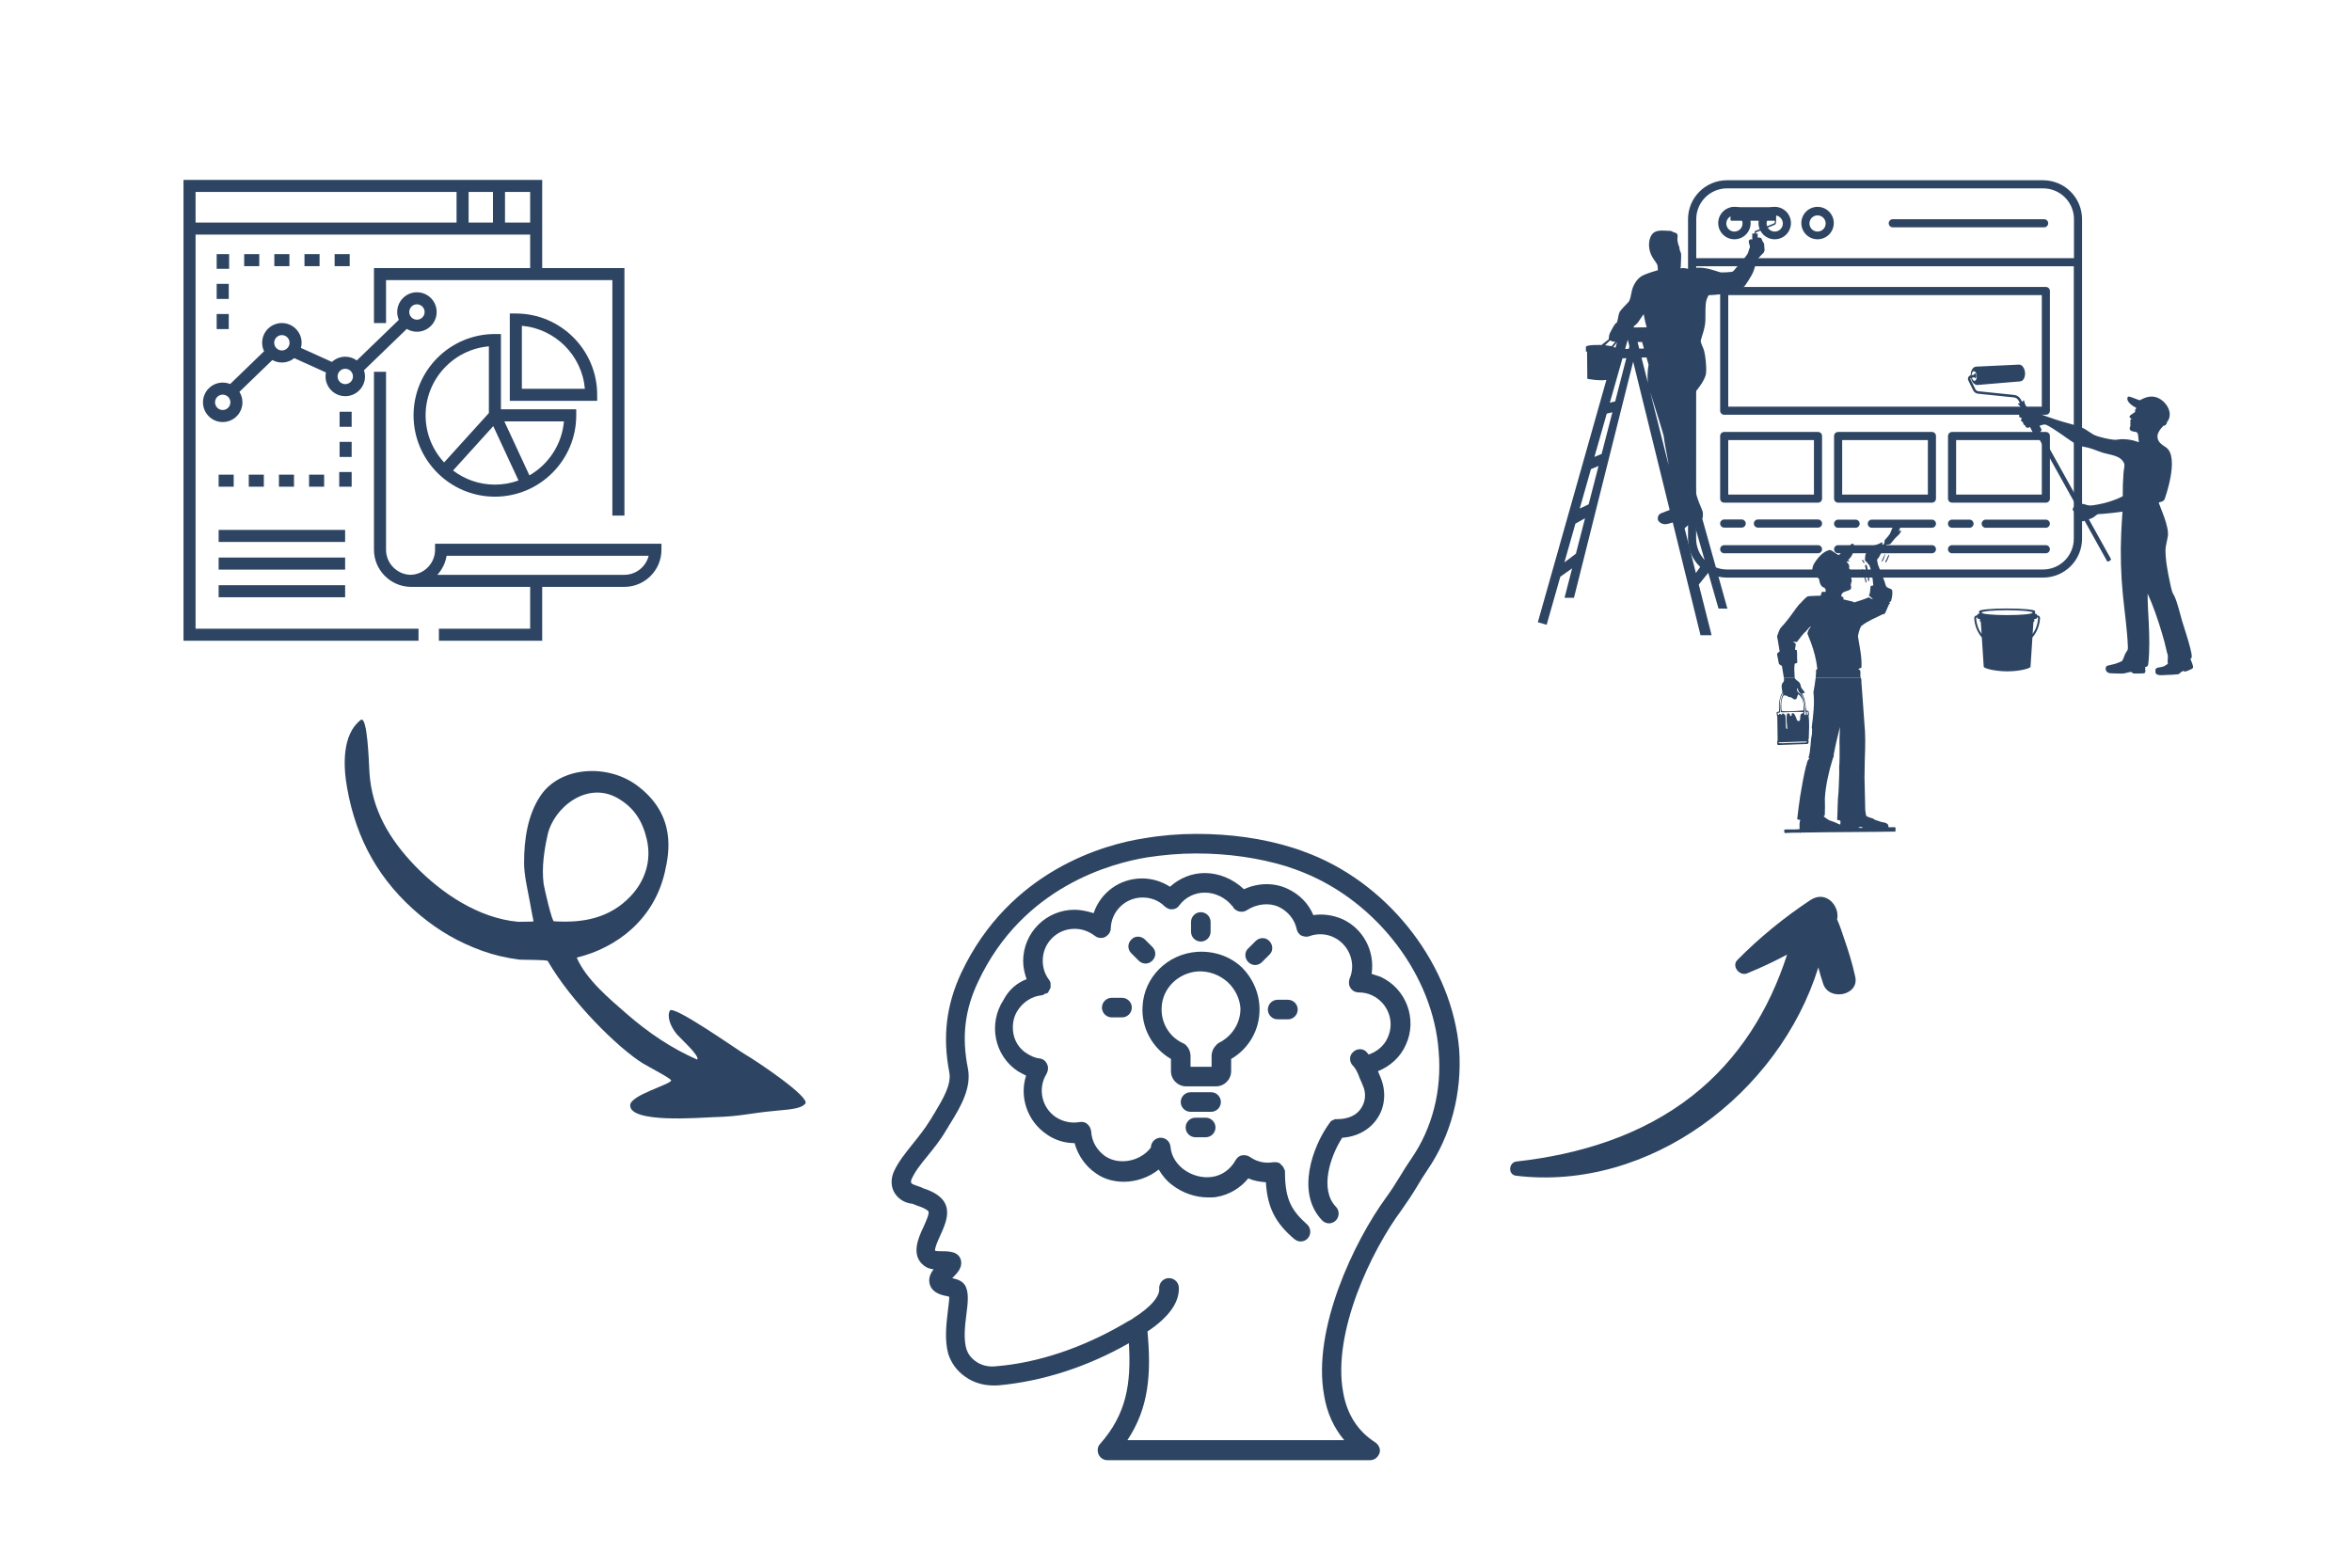
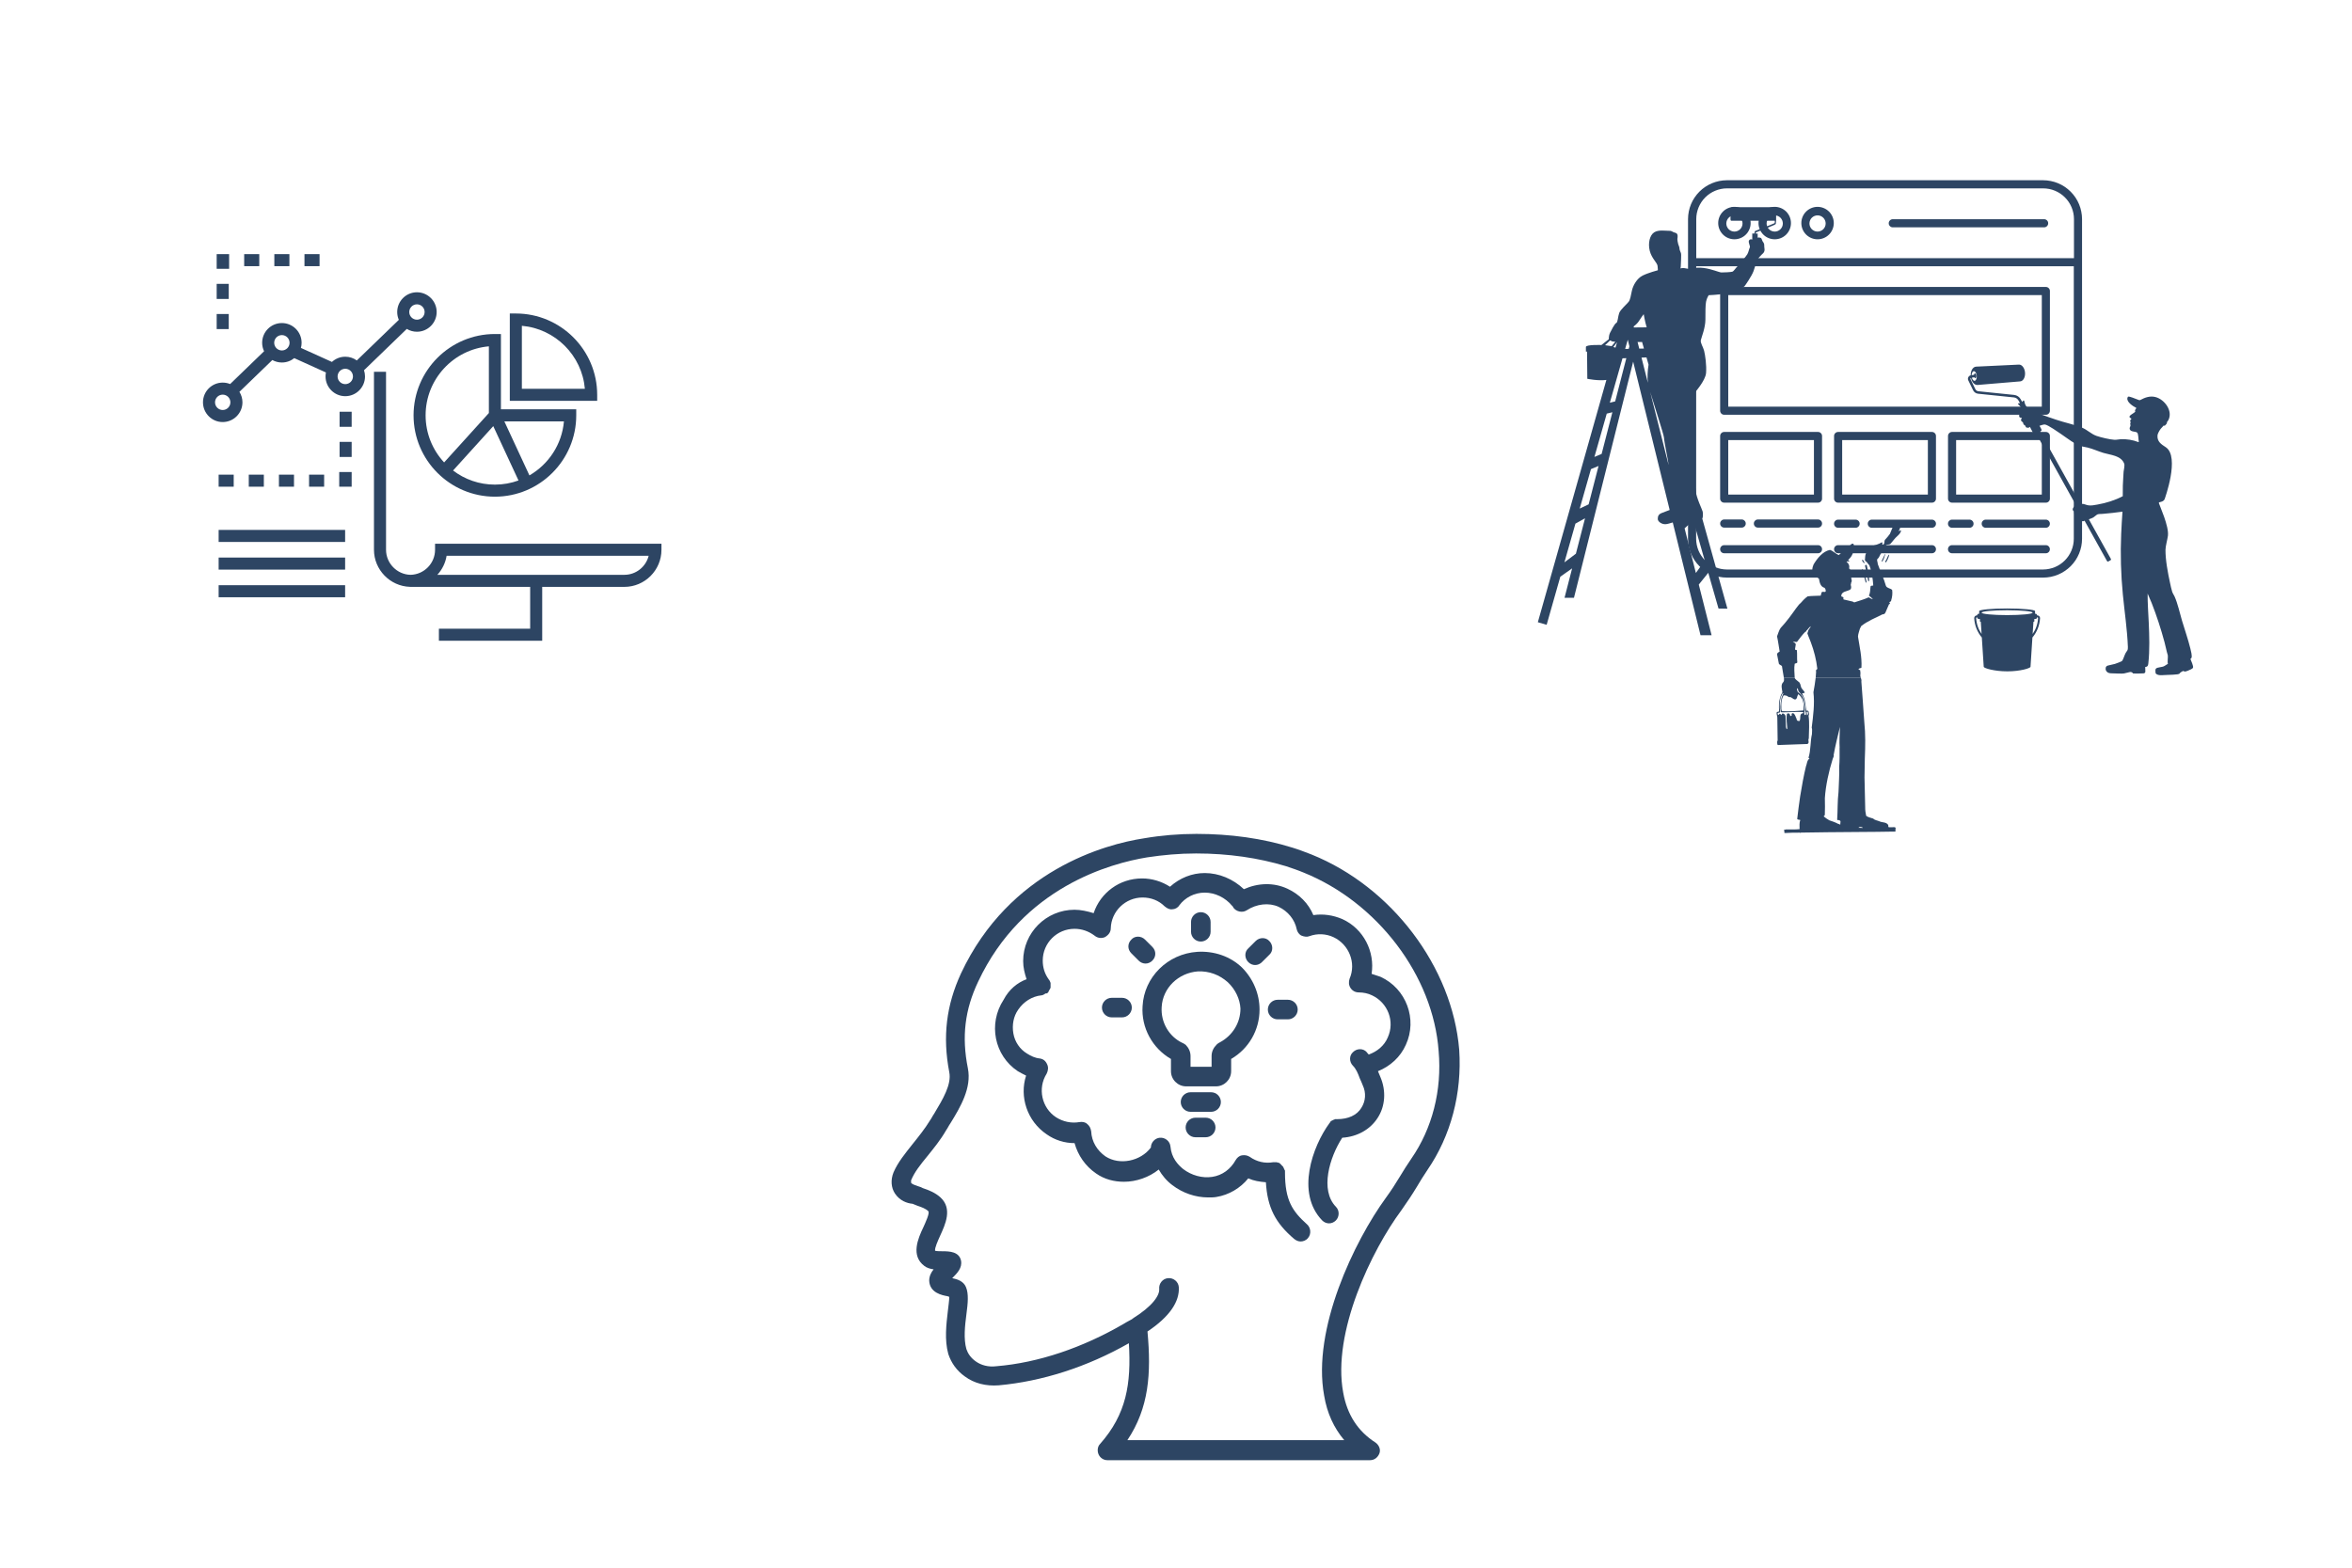
<svg xmlns="http://www.w3.org/2000/svg" width="600" zoomAndPan="magnify" viewBox="0 0 450 300" height="400" preserveAspectRatio="xMidYMid meet" version="1.2">
  <defs>
    <clipPath id="b707e8ec30">
      <path d="M 294.23 39.609 L 340 39.609 L 340 121.602 L 294.23 121.602 Z M 294.23 39.609 " />
    </clipPath>
    <clipPath id="905a7afb8c">
      <path d="M 339.926 99.672 L 363.73 99.672 L 363.73 130 L 339.926 130 Z M 339.926 99.672 " />
    </clipPath>
    <clipPath id="01bf27c786">
      <path d="M 341 129 L 363 129 L 363 159.715 L 341 159.715 Z M 341 129 " />
    </clipPath>
    <clipPath id="d3fdc0aa76">
      <path d="M 339.926 129 L 347 129 L 347 143 L 339.926 143 Z M 339.926 129 " />
    </clipPath>
    <clipPath id="0f338003e8">
      <path d="M 376.492 69.723 L 419.75 69.723 L 419.75 129.762 L 376.492 129.762 Z M 376.492 69.723 " />
    </clipPath>
    <clipPath id="9e4622fcc5">
      <path d="M 322.949 34.422 L 398.484 34.422 L 398.484 110.602 L 322.949 110.602 Z M 322.949 34.422 " />
    </clipPath>
    <clipPath id="3a82edac08">
      <path d="M 170.316 159.578 L 279.676 159.578 L 279.676 279.578 L 170.316 279.578 Z M 170.316 159.578 " />
    </clipPath>
    <clipPath id="0d8126b374">
      <path d="M 71 71 L 126.59 71 L 126.59 122.922 L 71 122.922 Z M 71 71 " />
    </clipPath>
    <clipPath id="2d33cfa47a">
      <path d="M 35.09 34.422 L 120 34.422 L 120 122.922 L 35.09 122.922 Z M 35.09 34.422 " />
    </clipPath>
    <clipPath id="ae5868885a">
      <path d="M 288 171 L 356 171 L 356 226 L 288 226 Z M 288 171 " />
    </clipPath>
    <clipPath id="4d913235a9">
      <path d="M 284.445 219.625 L 349.094 169.59 L 365.16 190.352 L 300.508 240.383 Z M 284.445 219.625 " />
    </clipPath>
    <clipPath id="3303049377">
-       <path d="M 284.445 219.625 L 349.094 169.59 L 365.16 190.352 L 300.508 240.383 Z M 284.445 219.625 " />
-     </clipPath>
+       </clipPath>
    <clipPath id="d9f7d009ac">
-       <path d="M 65 137 L 155 137 L 155 215 L 65 215 Z M 65 137 " />
-     </clipPath>
+       </clipPath>
    <clipPath id="01f59e3fe2">
      <path d="M 155.922 211.156 L 92.68 232.516 L 61.242 139.43 L 124.48 118.07 Z M 155.922 211.156 " />
    </clipPath>
    <clipPath id="5fe542daf0">
      <path d="M 92.414 232.605 L 155.656 211.246 L 124.215 118.16 L 60.977 139.523 Z M 92.414 232.605 " />
    </clipPath>
  </defs>
  <g id="cdbadd9709">
    <rect x="0" width="450" y="0" height="300" style="fill:#ffffff;fill-opacity:1;stroke:none;" />
    <rect x="0" width="450" y="0" height="300" style="fill:#ffffff;fill-opacity:1;stroke:none;" />
    <g clip-rule="nonzero" clip-path="url(#b707e8ec30)">
      <path style=" stroke:none;fill-rule:nonzero;fill:#2d4563;fill-opacity:1;" d="M 339.816 40.102 C 339.816 40.102 339.711 39.645 338.977 39.645 L 331.395 39.645 C 331.395 39.645 331.09 39.727 331.09 40.102 L 331.09 41.926 C 331.09 41.926 331.074 42.246 331.254 42.246 L 339.555 42.246 C 339.555 42.246 339.621 42.621 339.496 42.715 C 339.371 42.809 335.875 44.156 335.781 44.219 C 335.688 44.281 335.688 44.688 335.688 44.688 L 335.254 44.688 L 335.254 45.848 C 335.254 45.848 334.867 45.652 334.641 46.004 C 334.41 46.355 334.93 47.113 334.785 47.363 C 334.641 47.613 334.559 48.234 334.312 48.648 C 334.062 49.066 332.789 50.613 332.402 50.988 C 332.016 51.359 331.727 51.914 331.422 51.996 C 331.117 52.078 329.844 52.148 329.359 52.137 C 328.875 52.121 327.535 51.473 325.941 51.277 C 324.352 51.082 323.676 51.457 323.441 51.484 C 323.203 51.512 322.277 51.277 322.027 51.293 C 321.781 51.305 321.477 51.348 321.477 51.348 C 321.477 51.348 321.578 51.305 321.578 50.91 C 321.578 50.516 321.723 48.711 321.602 48.422 C 321.477 48.129 321.309 47.695 321.328 47.527 C 321.352 47.363 321.164 46.969 321.082 46.699 C 321 46.43 320.895 45.828 320.938 45.621 C 320.977 45.414 321.121 44.664 320.52 44.543 C 319.918 44.418 319.961 44.148 319.34 44.168 C 318.715 44.188 317.348 43.918 316.496 44.457 C 315.645 44.996 315.27 46.535 315.645 48.008 C 316.02 49.48 317.055 50.246 317.137 50.891 C 317.223 51.535 317.18 51.719 317.18 51.719 C 317.18 51.719 315.355 52.199 314.273 52.738 C 313.195 53.277 312.438 54.613 312.223 55.641 C 312.004 56.668 311.91 57.352 311.598 57.758 C 311.289 58.164 310.043 59.223 309.793 59.906 C 309.543 60.59 309.543 61.68 309.234 61.805 C 308.922 61.93 308.238 63.297 308.02 63.734 C 307.801 64.168 307.801 64.918 307.801 64.918 L 306.398 66.023 C 306.398 66.023 303.426 65.914 303.426 66.398 L 303.426 67.281 L 303.645 67.281 L 303.695 72.488 C 303.695 72.488 305.75 72.918 307.344 72.703 L 294.23 119.07 L 295.914 119.566 L 298.531 110.359 L 300.789 108.766 L 299.336 114.402 L 301.141 114.402 L 312.469 69.207 L 319.453 97.59 C 318.945 97.785 318.336 98.02 317.969 98.156 C 317.242 98.426 317.18 98.879 317.18 99.336 C 317.18 99.793 317.906 100.355 318.672 100.312 C 319.016 100.293 319.52 100.137 320.043 99.977 L 325.355 121.559 L 327.473 121.559 L 325.023 111.867 L 326.836 109.613 L 328.797 116.453 L 330.5 116.477 L 325.688 99.234 C 325.863 98.984 325.824 98.188 325.77 97.906 C 325.707 97.594 324.523 95.168 324.441 93.941 C 324.359 92.719 323.922 92.551 323.902 91.949 C 323.883 91.348 323.551 88.195 323.465 87.738 C 323.383 87.281 324.129 85.539 324.129 84.75 C 324.129 83.961 323.883 81.223 323.883 81.059 C 323.883 80.891 323.551 78.484 323.383 77.574 C 323.219 76.66 323.59 75.953 323.965 75.496 C 324.34 75.043 326.289 72.84 326.414 71.391 C 326.539 69.938 326.246 67.902 326.039 67.113 C 325.832 66.328 325.293 65.621 325.418 65.082 C 325.543 64.543 326.289 62.715 326.289 61.18 C 326.289 59.645 326.289 58.402 326.414 57.738 C 326.539 57.074 326.91 56.492 326.91 56.492 C 326.91 56.492 328.809 56.418 329.867 56.203 C 330.926 55.984 333.602 54.957 333.727 54.832 C 333.852 54.707 335.156 52.84 335.5 51.875 C 335.844 50.91 336.121 49.758 336.121 49.758 C 336.121 49.758 337.055 48.68 337.305 48.484 C 337.555 48.285 337.648 47.883 337.598 47.645 C 337.543 47.406 337.555 47.012 337.535 46.773 C 337.512 46.531 337.285 46.254 337.223 46.16 C 337.16 46.066 337.035 45.578 336.902 45.527 C 336.766 45.477 336.453 45.391 336.289 45.496 L 336.289 44.695 L 335.926 44.695 L 335.926 44.488 C 335.926 44.488 339.578 43.047 339.672 42.934 C 339.766 42.82 339.797 42.84 339.816 42.207 C 339.836 41.574 339.816 40.102 339.816 40.102 Z M 309.383 65.492 L 309.09 66.523 C 308.953 66.473 308.812 66.434 308.672 66.41 Z M 307.09 66.062 L 308.043 65.152 C 308.043 65.152 308.184 65.152 308.32 65.277 C 308.457 65.398 309.055 65.387 309.055 65.387 L 308.363 66.242 C 307.852 66.16 307.09 66.062 307.09 66.062 Z M 301.512 105.957 L 299.312 107.617 L 301.422 100.203 L 303.258 99.184 Z M 303.949 96.512 L 302.242 97.324 L 304.391 89.773 L 305.844 89.168 Z M 306.434 86.867 L 305.055 87.441 L 307.414 79.152 L 308.492 78.891 Z M 309.027 76.812 L 308.004 77.066 L 310.426 68.566 L 311.16 68.539 Z M 311.621 66.758 L 310.934 66.773 L 311.438 65.008 L 311.746 66.266 Z M 312.559 62.469 C 313 62.141 313.387 61.75 313.547 61.473 C 313.84 60.973 314.484 60.121 314.484 60.121 C 314.484 60.121 314.723 61.566 315.055 62.641 L 312.609 62.664 Z M 313.312 65.449 C 313.582 65.445 313.883 65.445 314.172 65.441 L 314.531 66.699 L 313.633 66.715 Z M 315.281 73.25 L 314.062 68.434 L 315.016 68.395 L 315.414 69.781 C 315.219 70.957 315.16 72.297 315.281 73.25 Z M 315.727 75.02 C 316.551 77.762 318.328 83.121 318.363 83.754 C 318.402 84.543 319.234 88.527 319.234 88.859 C 319.234 88.875 319.234 88.902 319.238 88.941 Z M 323.969 99.605 L 326.168 107.273 L 324.465 109.648 L 322.309 101.098 Z M 323.969 99.605 " />
    </g>
    <g clip-rule="nonzero" clip-path="url(#905a7afb8c)">
      <path style=" stroke:none;fill-rule:nonzero;fill:#2d4563;fill-opacity:1;" d="M 356.012 129.664 C 355.973 129.555 355.941 129.445 355.93 129.32 C 355.973 128.934 355.973 128.59 355.898 128.23 C 355.801 128.188 355.672 128.203 355.586 128.102 C 355.672 127.832 355.973 127.902 356.145 127.773 C 356.258 125.695 355.785 123.777 355.484 121.828 C 355.5 121.281 355.727 120.824 355.844 120.324 L 356.102 119.805 C 357.363 118.805 358.809 118.258 360.184 117.559 C 360.43 117.586 360.656 117.43 360.742 117.199 L 361.418 115.637 C 361.473 115.566 361.602 115.637 361.602 115.508 C 361.617 115.438 361.531 115.336 361.473 115.25 C 361.59 115.121 361.859 115.137 361.832 114.879 C 362.031 114.273 362.117 113.559 362.02 112.898 C 361.688 112.543 361.043 112.598 360.828 112.113 C 360.43 110.68 359.754 109.332 359.266 107.93 C 359.281 107.598 359.039 107.281 359.195 106.969 C 359.711 106.609 359.641 105.895 360.258 105.594 C 360.457 105.391 360.086 105.348 360.055 105.176 L 360.945 104.273 C 361.172 104.188 361.445 104.23 361.66 104.102 C 362.133 103.602 362.504 103.012 363.02 102.582 C 363.352 102.281 363.652 101.965 363.723 101.551 C 363.68 101.48 363.594 101.48 363.523 101.48 C 363.453 101.551 363.465 101.695 363.324 101.664 C 363.309 101.406 363.496 101.266 363.539 101.008 L 363.207 100.332 C 362.93 100.27 362.98 100.707 362.777 100.805 C 362.766 100.562 363.121 100.262 362.863 100.062 L 362.723 100.363 C 362.637 100.262 362.895 99.789 362.52 99.918 C 362.191 100.664 361.918 101.422 361.59 102.168 C 361.289 102.57 360.988 102.957 360.645 103.301 C 360.441 103.613 360.672 104.031 360.258 104.246 C 360.184 104.215 360.098 104.172 360.129 104.059 C 360.156 103.973 360.172 103.844 360.113 103.773 C 359.824 103.828 359.609 104.074 359.324 104.117 C 359.008 104.289 358.637 104.316 358.32 104.473 L 358.164 104.461 C 357.504 105.031 356.875 105.734 356.848 106.625 C 356.875 106.883 356.688 107.211 356.945 107.398 C 357.277 107.582 357.391 107.957 357.648 108.156 C 358.121 109.359 358.309 110.664 358.406 112.027 C 358.266 112.141 357.965 111.984 357.891 112.227 C 357.793 112.812 357.863 113.457 357.562 113.961 C 357.793 114.203 358.164 114.406 358.336 114.691 C 358.078 114.617 357.793 114.461 357.535 114.305 C 356.645 114.707 355.699 114.977 354.77 115.277 L 354.469 115.121 L 352.746 114.719 C 352.59 114.605 352.793 114.406 352.66 114.273 C 352.562 114.191 352.391 114.234 352.289 114.102 C 352.273 113.113 353.438 113.215 354.023 112.801 C 354.254 112.57 354.18 112.199 354.094 111.926 C 354.18 111.727 354.125 111.453 354.281 111.281 C 354.34 110.98 354.125 110.734 354.211 110.434 C 354.41 110.277 354.695 110.262 354.797 110.004 C 354.711 109.434 354.078 109.246 353.781 108.758 C 353.906 108.273 353.695 107.797 353.293 107.512 C 353.422 107.297 353.809 107.613 353.824 107.312 L 353.578 107.168 C 354.211 106.629 354.574 105.934 354.688 105.145 C 354.816 104.824 354.656 104.172 354.656 104.172 C 354.652 104.16 354.645 104.152 354.641 104.145 C 354.523 103.914 354.352 104.086 354.195 104.129 C 353.48 104.961 352.574 105.434 351.801 106.223 C 351.215 105.98 350.742 105.434 350.125 105.234 C 348.75 105.492 347.676 106.867 346.988 108.012 C 346.742 108.586 346.57 109.375 347.016 109.906 L 348.02 110.766 C 348.133 111.438 348.293 112.285 349.078 112.484 C 349.266 112.672 349.324 112.914 349.309 113.172 C 349.121 113.457 348.664 113.043 348.508 113.402 L 348.348 113.988 C 347.559 114.039 346.633 114.012 345.848 114.121 C 345.848 114.121 345.301 114.469 344.52 115.391 C 344.133 115.676 343.918 116.102 343.605 116.453 C 342.703 117.715 341.785 119.004 340.695 120.152 C 340.34 120.637 340.223 121.238 339.996 121.77 C 340.211 122.742 340.324 123.691 340.496 124.68 C 340.297 124.82 340.008 124.938 339.996 125.207 L 340.352 127.027 C 340.512 127.273 340.797 127.273 340.941 127.488 C 340.945 127.57 340.957 127.652 340.973 127.73 C 340.973 127.73 341.207 129.148 341.293 129.664 L 343.375 129.664 C 343.34 128.793 343.223 127.871 343.375 127.016 C 343.547 126.914 343.793 126.957 343.879 126.758 C 343.777 125.98 343.879 125.25 343.793 124.449 C 343.719 124.293 343.477 124.449 343.434 124.25 L 343.578 123.316 C 343.547 123.031 343.203 122.945 343.02 122.773 C 343.262 122.785 343.547 122.871 343.805 122.844 C 344.324 122.184 344.809 121.484 345.426 120.879 C 345.582 120.953 345.539 120.766 345.598 120.707 C 345.914 120.453 346.098 120.035 346.473 119.836 C 346.344 120.223 345.883 120.523 345.898 120.98 C 345.668 121.195 345.926 121.426 345.957 121.641 L 346.457 122.902 C 347.074 124.551 347.504 126.211 347.703 128.004 C 347.574 128.16 347.332 128.246 347.473 128.477 C 347.461 128.875 347.434 129.27 347.391 129.664 L 356.012 129.664 " />
    </g>
    <g clip-rule="nonzero" clip-path="url(#01bf27c786)">
      <path style=" stroke:none;fill-rule:nonzero;fill:#2d4563;fill-opacity:1;" d="M 347.391 129.664 C 347.289 130.609 347.121 131.543 346.957 132.473 C 347.219 134.695 346.902 137.059 346.629 139.223 C 346.773 139.625 346.656 140.066 346.672 140.496 C 346.344 141.887 346.473 143.578 346.027 144.953 C 345.969 145.113 346.199 145.055 346.199 145.168 C 345.699 145.512 345.742 146.156 345.527 146.66 C 345.105 148.395 344.703 150.594 344.418 152.395 L 349.145 152.746 C 349.289 150.332 349.938 147.477 350.629 145.285 C 350.684 145.012 350.93 144.781 350.828 144.469 C 351.156 142.648 351.602 140.871 352.031 139.109 C 351.988 140.453 351.887 141.828 351.973 143.191 C 351.973 143.234 351.875 143.277 351.961 143.32 C 351.973 144.453 351.973 145.641 351.887 146.746 C 351.945 148.32 351.801 149.953 351.758 151.559 C 351.543 153.277 351.617 155.141 351.5 156.82 C 351.531 157.078 351.758 156.82 351.859 156.977 C 352.332 157.004 352.047 157.508 352.102 157.777 C 351.93 157.836 351.844 157.621 351.703 157.664 C 351.156 157.363 350.586 157.176 349.996 156.977 C 349.625 156.762 349.223 156.504 348.906 156.215 C 349.008 156.172 349.078 156.043 349.137 155.957 C 349.164 155.117 349.184 153.617 349.145 152.746 L 344.418 152.395 C 344.227 153.688 343.996 155.418 343.852 156.734 C 343.992 156.906 344.266 156.82 344.449 156.934 C 344.223 157.465 344.309 158.066 344.309 158.668 C 343.418 158.766 342.59 158.711 341.656 158.723 C 341.57 158.883 341.414 158.625 341.355 158.824 C 341.328 158.996 341.473 159.141 341.371 159.297 C 341.398 159.383 341.457 159.41 341.543 159.41 C 342.461 159.34 343.434 159.34 344.367 159.34 C 344.465 159.484 344.551 159.281 344.668 159.328 L 349.777 159.258 L 356.039 159.207 L 355.996 158.422 L 355.594 158.406 C 355.691 158.16 356.316 158.215 356.406 158.434 L 355.996 158.422 L 356.039 159.207 L 359.09 159.184 L 362.078 159.141 C 362.293 159.152 362.547 159.184 362.707 159.055 C 362.492 158.84 362.922 158.324 362.449 158.293 L 361.375 158.309 C 361.203 158.207 361.344 157.965 361.246 157.836 C 360.859 157.277 360.098 157.434 359.57 157.164 C 359.168 156.992 358.723 156.977 358.395 156.648 C 357.949 156.488 357.434 156.418 357.047 156.117 C 356.934 155.602 356.848 155.027 356.859 154.441 L 356.73 148.766 L 356.789 145.199 C 356.891 142.746 356.934 140.539 356.688 138.148 L 356.402 134.121 L 356.129 130.438 C 356.188 130.133 356.09 129.906 356.012 129.664 L 347.391 129.664 " />
    </g>
    <g clip-rule="nonzero" clip-path="url(#d3fdc0aa76)">
      <path style=" stroke:none;fill-rule:nonzero;fill:#2d4563;fill-opacity:1;" d="M 341.293 129.664 C 341.312 129.781 341.324 129.848 341.324 129.848 C 341.355 130.078 341.344 130.301 341.211 130.512 C 340.641 131.012 340.941 131.844 341.027 132.473 C 340.617 133.109 340.426 133.969 340.371 134.738 L 340.809 134.766 C 340.832 134.211 340.938 133.57 341.227 133.105 C 341.355 133.004 341.516 133.117 341.656 133.105 C 341.93 133.105 342.086 133.363 342.332 133.418 C 342.805 133.289 343.031 133.906 343.52 133.848 C 343.75 133.734 343.836 133.504 343.863 133.277 L 344.051 132.832 C 345.023 133.562 345.195 134.781 345.039 135.957 C 343.68 136.07 342.301 136.172 340.957 136.086 C 340.855 136.012 340.867 135.84 340.824 135.711 C 340.812 135.434 340.805 135.047 340.809 134.766 L 340.371 134.738 C 340.355 135.152 340.363 135.703 340.395 136.129 C 340.238 136.242 339.965 136.156 339.91 136.398 C 339.91 136.801 340.082 137.117 340.051 137.52 L 340.109 141.688 C 339.953 141.902 340.051 142.262 340.051 142.477 L 340.195 142.574 L 343.762 142.445 L 345.812 142.375 C 346.285 142.102 345.828 141.688 346.07 141.328 C 346.098 139.926 346.227 138.363 346.027 136.957 C 346.215 136.699 346.055 136.371 346.012 136.098 C 345.941 135.926 345.727 136.027 345.598 136 C 345.383 134.895 345.398 133.664 344.781 132.703 C 344.953 132.645 345.152 132.66 345.312 132.531 C 345.141 132.156 344.781 131.914 344.609 131.543 C 344.48 131.156 344.48 130.668 344.062 130.426 C 343.82 130.211 343.547 130.039 343.375 129.766 C 343.375 129.73 343.375 129.699 343.375 129.664 L 341.293 129.664 " />
    </g>
    <path style=" stroke:none;fill-rule:nonzero;fill:#2d4563;fill-opacity:1;" d="M 360.027 107.312 C 360.055 107.383 360.027 107.484 360.113 107.496 C 360.414 107.066 360.57 106.523 360.715 106.035 L 360.629 106.051 L 360.027 107.312 " />
    <path style=" stroke:none;fill-rule:nonzero;fill:#2d4563;fill-opacity:1;" d="M 360.715 107.383 C 360.715 107.484 360.699 107.598 360.801 107.641 C 361.145 107.211 361.316 106.723 361.461 106.207 L 361.418 106.137 C 361.059 106.48 361.059 107.012 360.715 107.383 " />
    <path style=" stroke:none;fill-rule:nonzero;fill:#2d4563;fill-opacity:1;" d="M 356.273 107.211 C 356.301 107.441 356.488 107.641 356.66 107.77 C 356.719 107.785 356.73 107.727 356.746 107.684 L 356.402 107.109 C 356.332 107.082 356.285 107.152 356.273 107.211 " />
    <path style=" stroke:none;fill-rule:nonzero;fill:#2d4563;fill-opacity:1;" d="M 356.848 108.344 C 357.047 109.289 357.289 110.234 357.434 111.195 L 357.52 111.25 C 357.605 111.195 357.648 111.008 357.621 110.863 C 357.504 109.961 357.375 109.047 357.16 108.172 C 357.062 107.984 356.773 108.145 356.848 108.344 " />
    <path style=" stroke:none;fill-rule:nonzero;fill:#2d4563;fill-opacity:1;" d="M 356.387 109.375 L 356.945 111.438 L 357.047 111.523 C 357.203 111.25 357.004 110.996 356.961 110.734 L 356.359 108.859 C 356.172 108.973 356.359 109.219 356.387 109.375 " />
    <path style=" stroke:none;fill-rule:nonzero;fill:#ffffff;fill-opacity:1;" d="M 340.691 136.008 C 340.695 136.133 340.711 136.258 340.84 136.312 C 342.246 136.328 343.621 136.156 345.012 136.27 C 345.023 136.344 344.996 136.398 344.98 136.473 C 344.121 136.559 344.652 137.547 344.266 137.988 C 344.164 138.004 344.105 137.961 344.023 137.945 C 343.793 137.961 343.75 137.691 343.719 137.52 C 343.52 137.172 343.477 136.699 343.09 136.484 C 342.988 136.457 342.891 136.484 342.816 136.559 C 342.719 136.688 342.859 136.844 342.762 136.973 C 342.703 137 342.602 136.988 342.574 137.059 C 342.473 136.914 342.488 136.715 342.344 136.57 C 342.203 136.473 342 136.484 341.887 136.629 C 341.727 137.531 341.887 138.508 341.957 139.41 L 341.871 139.539 C 341.758 139.453 341.727 139.266 341.699 139.109 C 341.699 138.363 341.645 137.66 341.613 136.973 C 341.5 136.758 341.344 136.516 341.039 136.543 C 340.855 136.543 340.941 136.773 340.824 136.828 L 340.625 136.629 C 340.367 136.43 340.41 136.914 340.168 136.801 L 340.109 136.516 C 340.18 136.27 340.523 136.5 340.598 136.227 C 340.453 135.324 340.48 134.293 340.695 133.434 L 341.055 132.703 C 341.098 132.676 341.168 132.617 341.199 132.688 C 341.121 132.938 341.004 133.18 340.895 133.422 C 340.895 133.422 340.488 135.012 340.691 136.008 " />
    <path style=" stroke:none;fill-rule:nonzero;fill:#ffffff;fill-opacity:1;" d="M 345.699 136.816 L 345.754 136.871 C 345.883 136.816 345.914 136.656 345.941 136.527 L 345.855 136.172 C 345.469 136.172 345.812 136.57 345.699 136.816 " />
-     <path style=" stroke:none;fill-rule:nonzero;fill:#ffffff;fill-opacity:1;" d="M 341.602 142.016 L 340.281 142.059 C 340.223 142.305 340.539 142.172 340.668 142.23 C 340.797 142.133 340.898 142.289 341.039 142.23 C 342.375 142.145 343.719 142.172 345.055 142.102 C 345.281 142.031 345.598 142.188 345.699 141.961 L 345.57 141.902 C 344.223 141.887 342.848 142 341.602 142.016 " />
    <path style=" stroke:none;fill-rule:nonzero;fill:#ffffff;fill-opacity:1;" d="M 344.547 132.934 C 344.68 133.117 344.84 133.316 344.914 133.48 C 344.914 133.48 345.355 135.738 345.293 135.863 C 345.293 135.996 345.316 136.121 345.238 136.227 C 345.227 136.441 345.168 136.656 345.297 136.828 C 345.367 136.871 345.441 136.773 345.512 136.742 C 345.539 136.586 345.539 136.387 345.441 136.258 L 345.41 135.801 C 345.461 135.547 345 133.418 345 133.418 C 344.938 133.25 344.758 133.039 344.59 132.875 C 344.527 132.707 344.109 132.32 344.109 132.32 C 344.055 132.078 343.973 131.73 343.93 131.719 C 343.723 131.668 343.824 132.156 343.965 132.422 C 343.965 132.422 344.508 132.828 344.547 132.934 " />
    <path style=" stroke:none;fill-rule:nonzero;fill:#2d4563;fill-opacity:1;" d="M 389.793 117.762 L 389.746 117.762 L 389.746 117.742 C 389.746 117.582 389.617 117.453 389.461 117.453 L 389.363 117.453 L 389.363 116.949 C 389.363 116.668 386.969 116.441 384.016 116.441 C 381.062 116.441 378.668 116.668 378.668 116.949 L 378.668 117.453 L 378.57 117.453 C 378.414 117.453 378.285 117.582 378.285 117.742 L 378.285 117.762 L 378.238 117.762 C 378.094 117.762 377.957 117.82 377.859 117.926 C 377.762 118.027 377.711 118.168 377.719 118.309 C 377.797 119.711 378.332 120.988 379.176 121.996 L 379.539 127.594 C 379.539 127.875 381.582 128.473 384.055 128.473 C 386.527 128.473 388.492 127.875 388.492 127.594 L 388.855 121.996 C 389.699 120.988 390.234 119.715 390.316 118.309 C 390.324 118.168 390.27 118.027 390.172 117.926 C 390.074 117.82 389.938 117.762 389.793 117.762 Z M 378.09 118.289 C 378.086 118.25 378.102 118.211 378.129 118.18 C 378.156 118.148 378.195 118.133 378.238 118.133 L 378.285 118.133 L 378.285 118.152 C 378.285 118.312 378.414 118.438 378.57 118.438 L 378.809 118.438 L 378.809 118.934 L 378.82 118.934 C 378.84 118.957 378.895 118.977 378.98 119 L 379.133 121.324 C 378.531 120.457 378.152 119.414 378.09 118.289 Z M 384.016 117.711 C 381.324 117.711 379.141 117.5 379.141 117.242 C 379.141 116.984 381.324 116.773 384.016 116.773 C 386.707 116.773 388.891 116.984 388.891 117.242 C 388.891 117.5 386.707 117.711 384.016 117.711 Z M 389.941 118.289 C 389.879 119.414 389.5 120.453 388.898 121.324 L 389.051 119 C 389.133 118.977 389.191 118.957 389.211 118.934 L 389.223 118.934 L 389.223 118.438 L 389.461 118.438 C 389.617 118.438 389.746 118.312 389.746 118.152 L 389.746 118.133 L 389.793 118.133 C 389.836 118.133 389.875 118.148 389.902 118.18 C 389.93 118.211 389.945 118.25 389.941 118.289 Z M 389.941 118.289 " />
    <g clip-rule="nonzero" clip-path="url(#0f338003e8)">
      <path style=" stroke:none;fill-rule:nonzero;fill:#2d4563;fill-opacity:1;" d="M 419.094 126.117 C 419.141 126.004 419.23 126.012 419.289 125.887 C 419.449 125.543 419.176 124.504 419.074 124.105 C 418.641 122.34 417.996 120.508 417.473 118.758 C 417.035 117.297 416.664 115.496 416.047 114.129 C 415.906 113.824 415.707 113.57 415.602 113.25 C 415.438 112.754 415.297 112.059 415.184 111.535 C 414.77 109.617 414.293 107.148 414.316 105.199 C 414.324 104.512 414.695 103.211 414.781 102.531 C 415.016 100.711 413.191 96.793 413.051 96.277 C 412.965 95.961 413.758 96.207 414.129 95.574 C 414.152 95.531 417.125 87.398 414.371 85.582 C 413.539 85.035 412.691 84.527 412.785 83.32 C 412.812 82.965 413.172 82.367 413.391 82.074 C 413.449 82 413.918 81.48 413.949 81.453 C 414.012 81.402 414.027 81.434 414.059 81.461 C 414.152 81.539 414.312 81.348 414.379 81.258 C 414.41 81.215 414.547 81.098 414.582 80.992 C 414.613 80.898 414.551 80.926 414.582 80.809 C 414.598 80.754 414.805 80.512 414.859 80.406 C 415.789 78.637 414.137 76.43 412.395 75.98 C 411.352 75.715 410.402 76.059 409.5 76.543 C 409.422 76.582 409.332 76.59 409.25 76.562 C 408.691 76.383 408.133 76.098 407.574 75.953 C 407.281 75.879 407.105 75.797 407.027 76.176 C 406.871 76.965 408.129 77.762 408.727 78.051 C 408.746 78.18 408.465 78.395 408.48 78.609 C 408.484 78.66 408.551 78.719 408.531 78.762 C 408.375 79.102 406.719 79.641 407.789 80.094 C 407.793 80.098 407.797 80.105 407.797 80.109 C 407.766 80.285 407.512 80.402 407.555 80.562 C 407.574 80.641 407.656 80.762 407.652 80.828 C 407.648 80.906 407.566 80.973 407.562 81.043 C 407.559 81.141 407.637 81.277 407.621 81.434 C 407.598 81.672 407.387 81.828 407.48 82.141 C 407.648 82.695 408.637 82.523 408.902 82.797 C 409.156 83.055 409.113 84.062 409.207 84.496 C 409.215 84.543 409.195 84.574 409.176 84.59 C 409.164 84.602 409.145 84.605 409.129 84.598 C 408.062 84.184 406.891 83.996 405.746 84.051 C 405.352 84.07 404.934 84.184 404.539 84.16 C 403.652 84.105 401.969 83.707 401.117 83.414 C 400.09 83.059 399.359 82.238 398.293 81.816 C 396.73 81.195 394.984 80.863 393.383 80.312 C 392.457 79.992 391.406 79.652 390.508 79.305 C 390.125 79.156 389.777 78.934 389.398 78.773 C 388.98 78.594 388.641 78.496 388.188 78.48 C 387.867 78.027 387.633 77.691 387.574 77.59 C 387.426 77.336 387.332 76.965 387.285 76.727 C 387.266 76.633 387.148 76.605 387.09 76.68 L 386.895 76.922 L 386.621 76.422 C 386.367 75.949 385.895 75.633 385.355 75.574 L 378.484 74.867 C 378.246 74.832 378.039 74.684 377.934 74.465 L 377.02 72.59 C 376.988 72.527 376.988 72.453 377.02 72.391 C 377.039 72.359 377.066 72.332 377.098 72.312 C 377.262 73.133 377.785 73.719 378.355 73.668 L 386.52 72.984 C 387.105 72.934 387.516 72.176 387.441 71.289 C 387.363 70.402 386.832 69.723 386.246 69.773 L 378.113 70.16 C 378.094 70.16 378.074 70.164 378.055 70.164 C 377.461 70.215 377.031 70.941 377.043 71.828 C 376.852 71.871 376.691 71.996 376.598 72.176 C 376.496 72.371 376.492 72.594 376.59 72.793 L 377.508 74.676 C 377.684 75.035 378.023 75.285 378.422 75.34 C 378.426 75.34 378.43 75.34 378.43 75.34 L 385.309 76.051 C 385.688 76.09 386.023 76.312 386.203 76.648 L 386.473 77.145 L 386.199 77.184 C 386.109 77.195 386.07 77.309 386.141 77.371 C 386.32 77.539 386.59 77.809 386.73 78.066 C 386.781 78.152 386.91 78.441 387.082 78.836 C 386.891 78.926 386.758 78.996 386.758 78.996 C 386.453 79.117 386.258 79.336 386.32 79.68 C 386.383 80.027 386.848 79.918 386.844 80.008 C 386.645 80.27 386.582 80.449 386.844 80.688 C 386.895 80.73 386.965 80.734 387.004 80.777 C 387.125 80.895 387.07 81.211 387.277 81.324 C 387.316 81.348 387.379 81.336 387.406 81.352 C 387.434 81.367 387.566 81.703 387.648 81.773 C 387.754 81.871 388.137 81.875 388.25 81.805 C 388.293 81.777 388.305 81.703 388.328 81.699 C 388.34 81.695 388.359 81.699 388.375 81.711 C 388.379 81.711 388.383 81.711 388.387 81.711 C 388.773 82.508 389.113 83.117 389.254 83.125 C 389.277 83.125 389.305 83.125 389.332 83.121 C 389.422 83.102 389.512 83.074 389.605 83.035 L 397.246 96.781 L 396.879 96.914 C 396.656 97.078 396.438 97.496 396.66 97.738 C 396.719 97.801 396.848 97.84 396.852 97.848 C 396.883 97.891 396.848 98.125 396.859 98.215 C 396.898 98.449 397.082 98.531 397.207 98.684 C 397.449 98.969 397.402 98.914 397.68 99.141 C 397.816 99.25 397.871 99.445 398.039 99.57 C 398.27 99.742 398.547 99.848 398.801 99.66 L 398.836 99.648 L 403.141 107.391 C 403.188 107.469 403.285 107.496 403.367 107.453 L 403.816 107.199 C 403.895 107.152 403.922 107.055 403.879 106.977 L 399.652 99.371 L 399.816 99.316 C 400.051 99.227 400.293 99.148 400.512 99.02 C 400.746 98.879 401.125 98.492 401.34 98.422 C 401.609 98.336 401.98 98.367 402.258 98.34 C 403.535 98.223 404.816 98.105 406.086 97.914 C 405.992 99.32 405.898 100.727 405.84 102.137 C 405.672 106.035 405.781 109.906 406.16 113.789 C 406.484 117.125 406.992 120.441 407.121 123.801 C 407.148 124.527 406.977 124.457 406.676 124.992 C 406.488 125.32 406.195 126.309 406 126.492 C 405.895 126.594 404.828 126.996 404.633 127.051 C 404.195 127.172 403.688 127.266 403.273 127.371 C 403.07 127.422 402.906 127.59 402.879 127.793 C 402.871 127.875 402.867 127.973 402.867 128.078 C 402.867 128.078 402.938 128.809 403.852 128.844 C 404.77 128.875 406.031 128.938 406.371 128.875 C 406.59 128.836 407.113 128.703 407.461 128.613 C 407.668 128.559 407.891 128.621 408.039 128.777 C 408.047 128.836 408.098 128.879 408.156 128.883 C 408.496 128.891 409.562 128.91 410.156 128.855 C 410.332 128.84 410.465 128.688 410.461 128.512 L 410.438 127.633 C 410.918 127.605 410.988 127.355 411.035 126.934 C 411.312 124.418 411.227 121.688 411.113 119.168 C 411.027 117.312 410.883 115.453 410.898 113.594 L 411.672 115.398 C 412.637 117.848 413.441 120.348 414.129 122.887 C 414.352 123.695 414.504 124.609 414.758 125.395 C 414.832 125.633 414.633 126.824 414.793 127.02 C 414.688 127.09 414.312 127.312 414.137 127.434 C 413.707 127.727 412.754 127.645 412.484 127.957 C 412.316 128.148 412.406 128.602 412.43 128.844 C 412.43 128.844 412.676 129.285 413.707 129.203 C 414.742 129.121 416.852 129.16 417.004 128.895 C 417.035 128.77 417.531 128.445 417.637 128.418 C 417.75 128.383 417.926 128.504 418.02 128.512 C 418.246 128.523 418.957 128.203 419.203 128.078 C 419.27 128.043 419.531 127.879 419.559 127.832 C 419.75 127.512 419.199 126.473 419.094 126.117 Z M 377.637 71.035 C 377.906 71.012 378.16 71.406 378.203 71.914 C 378.246 72.422 378.062 72.852 377.793 72.875 C 377.578 72.891 377.371 72.637 377.273 72.27 L 377.742 72.195 C 377.793 72.305 377.867 72.371 377.941 72.367 C 378.07 72.355 378.152 72.145 378.133 71.895 C 378.109 71.641 377.992 71.449 377.867 71.457 C 377.777 71.465 377.707 71.574 377.684 71.723 L 377.223 71.797 C 377.238 71.379 377.406 71.055 377.637 71.035 Z M 406.301 90.27 C 406.215 91.145 406.23 92.031 406.156 92.906 L 406.141 94.957 C 404.637 95.742 402.992 96.254 401.32 96.551 C 400.727 96.656 400.082 96.801 399.488 96.691 C 399.09 96.621 398.688 96.379 398.273 96.426 C 398.223 96.434 398.137 96.461 398.047 96.484 L 390.336 82.613 C 390.457 82.52 390.543 82.449 390.559 82.426 C 390.578 82.406 390.594 82.383 390.605 82.359 C 390.652 82.27 390.488 81.934 390.211 81.473 C 390.25 81.465 390.27 81.461 390.27 81.461 C 390.613 81.367 390.98 81.203 391.277 81.242 C 391.836 81.312 393.746 82.664 394.32 83.047 C 395.652 83.941 396.902 85.043 398.496 85.461 C 398.801 85.539 399.113 85.57 399.418 85.645 C 400.469 85.906 401.422 86.363 402.453 86.672 C 403.781 87.07 405.777 87.16 406.398 88.676 C 406.566 89.086 406.348 89.809 406.301 90.27 Z M 406.301 90.27 " />
    </g>
    <g clip-rule="nonzero" clip-path="url(#9e4622fcc5)">
      <path style=" stroke:none;fill-rule:nonzero;fill:#2d4563;fill-opacity:1;" d="M 330.398 110.531 L 390.918 110.531 C 391.406 110.531 391.887 110.48 392.367 110.387 C 392.844 110.289 393.309 110.148 393.762 109.961 C 394.211 109.777 394.641 109.547 395.043 109.273 C 395.449 109.004 395.824 108.695 396.172 108.352 C 396.516 108.008 396.824 107.629 397.094 107.227 C 397.367 106.82 397.594 106.391 397.781 105.941 C 397.969 105.488 398.109 105.023 398.207 104.547 C 398.301 104.07 398.348 103.586 398.352 103.098 L 398.352 41.926 C 398.348 41.438 398.301 40.957 398.203 40.477 C 398.109 40 397.969 39.535 397.781 39.086 C 397.594 38.633 397.363 38.207 397.094 37.801 C 396.82 37.395 396.512 37.02 396.168 36.676 C 395.824 36.332 395.449 36.023 395.043 35.75 C 394.637 35.48 394.211 35.25 393.758 35.062 C 393.309 34.875 392.844 34.734 392.367 34.641 C 391.887 34.543 391.406 34.496 390.918 34.492 L 330.398 34.492 C 329.91 34.496 329.426 34.543 328.949 34.637 C 328.469 34.734 328.004 34.875 327.555 35.062 C 327.105 35.25 326.676 35.477 326.27 35.75 C 325.863 36.02 325.488 36.328 325.145 36.672 C 324.801 37.02 324.492 37.395 324.219 37.801 C 323.949 38.203 323.719 38.633 323.531 39.082 C 323.348 39.535 323.203 40 323.109 40.477 C 323.016 40.957 322.965 41.438 322.965 41.926 L 322.965 103.09 C 322.965 103.578 323.012 104.062 323.109 104.539 C 323.203 105.02 323.344 105.484 323.531 105.934 C 323.719 106.387 323.945 106.816 324.219 107.223 C 324.488 107.629 324.797 108.004 325.141 108.348 C 325.488 108.695 325.863 109.004 326.27 109.273 C 326.676 109.547 327.102 109.773 327.555 109.961 C 328.004 110.148 328.469 110.289 328.949 110.387 C 329.426 110.48 329.91 110.531 330.398 110.531 Z M 330.398 36.047 L 390.918 36.047 C 391.305 36.047 391.684 36.086 392.062 36.16 C 392.441 36.234 392.812 36.348 393.168 36.496 C 393.523 36.645 393.863 36.824 394.184 37.039 C 394.504 37.254 394.801 37.496 395.074 37.77 C 395.348 38.043 395.594 38.34 395.809 38.66 C 396.023 38.98 396.203 39.32 396.352 39.676 C 396.5 40.035 396.613 40.402 396.691 40.781 C 396.766 41.16 396.805 41.539 396.805 41.926 L 396.805 49.406 L 324.539 49.406 L 324.539 41.926 C 324.539 41.543 324.578 41.16 324.652 40.781 C 324.73 40.406 324.84 40.039 324.988 39.684 C 325.137 39.328 325.316 38.988 325.527 38.668 C 325.742 38.348 325.984 38.051 326.258 37.777 C 326.527 37.508 326.824 37.262 327.145 37.047 C 327.465 36.832 327.801 36.652 328.156 36.504 C 328.512 36.355 328.879 36.242 329.254 36.164 C 329.633 36.086 330.012 36.047 330.398 36.047 Z M 324.531 50.957 L 396.773 50.957 L 396.773 103.098 C 396.773 103.48 396.738 103.863 396.66 104.242 C 396.586 104.617 396.473 104.984 396.328 105.34 C 396.18 105.695 396 106.035 395.785 106.355 C 395.574 106.676 395.328 106.973 395.059 107.246 C 394.785 107.52 394.492 107.762 394.172 107.977 C 393.852 108.191 393.516 108.375 393.16 108.523 C 392.805 108.672 392.438 108.785 392.059 108.859 C 391.684 108.938 391.301 108.977 390.918 108.98 L 330.398 108.98 C 330.012 108.977 329.629 108.941 329.25 108.863 C 328.871 108.789 328.504 108.676 328.148 108.527 C 327.793 108.379 327.453 108.199 327.133 107.984 C 326.812 107.77 326.516 107.527 326.242 107.254 C 325.969 106.98 325.727 106.684 325.512 106.363 C 325.297 106.043 325.113 105.703 324.965 105.348 C 324.82 104.988 324.707 104.621 324.633 104.246 C 324.555 103.867 324.516 103.484 324.516 103.098 Z M 331.84 45.789 C 332.254 45.789 332.648 45.711 333.027 45.555 C 333.41 45.398 333.746 45.172 334.035 44.883 C 334.328 44.59 334.551 44.254 334.707 43.875 C 334.867 43.496 334.945 43.098 334.945 42.688 C 334.945 42.277 334.867 41.879 334.707 41.5 C 334.551 41.121 334.328 40.785 334.035 40.492 C 333.746 40.203 333.41 39.977 333.027 39.82 C 332.648 39.664 332.254 39.582 331.84 39.582 C 331.43 39.582 331.035 39.664 330.652 39.82 C 330.273 39.977 329.938 40.203 329.648 40.492 C 329.355 40.785 329.133 41.121 328.973 41.5 C 328.816 41.879 328.738 42.277 328.738 42.688 C 328.738 43.098 328.816 43.496 328.973 43.875 C 329.133 44.254 329.355 44.59 329.648 44.883 C 329.938 45.172 330.273 45.398 330.652 45.555 C 331.035 45.711 331.43 45.789 331.84 45.789 Z M 331.84 41.215 C 332.047 41.215 332.246 41.254 332.438 41.332 C 332.629 41.414 332.797 41.527 332.945 41.672 C 333.09 41.82 333.199 41.992 333.277 42.184 C 333.355 42.375 333.395 42.574 333.391 42.781 C 333.391 42.988 333.348 43.188 333.266 43.379 C 333.184 43.566 333.07 43.734 332.922 43.879 C 332.773 44.023 332.602 44.133 332.41 44.207 C 332.215 44.285 332.016 44.32 331.809 44.316 C 331.602 44.312 331.402 44.27 331.215 44.184 C 331.023 44.102 330.859 43.984 330.715 43.836 C 330.574 43.684 330.465 43.512 330.391 43.32 C 330.316 43.125 330.285 42.926 330.289 42.719 C 330.297 42.516 330.34 42.324 330.422 42.141 C 330.504 41.953 330.617 41.793 330.762 41.652 C 330.906 41.512 331.07 41.402 331.258 41.328 C 331.445 41.25 331.641 41.215 331.84 41.215 Z M 339.555 45.789 C 339.965 45.789 340.359 45.711 340.742 45.555 C 341.121 45.398 341.457 45.172 341.75 44.883 C 342.039 44.59 342.262 44.254 342.422 43.875 C 342.578 43.496 342.656 43.098 342.656 42.688 C 342.656 42.277 342.578 41.879 342.422 41.5 C 342.262 41.121 342.039 40.785 341.75 40.492 C 341.457 40.203 341.121 39.977 340.742 39.82 C 340.359 39.664 339.965 39.582 339.555 39.582 C 339.141 39.582 338.746 39.664 338.367 39.82 C 337.984 39.977 337.648 40.203 337.359 40.492 C 337.066 40.785 336.844 41.121 336.688 41.5 C 336.527 41.879 336.449 42.277 336.449 42.688 C 336.449 43.098 336.527 43.496 336.688 43.875 C 336.844 44.254 337.066 44.59 337.359 44.883 C 337.648 45.172 337.984 45.398 338.367 45.555 C 338.746 45.711 339.141 45.789 339.555 45.789 Z M 339.555 41.215 C 339.762 41.215 339.961 41.254 340.152 41.332 C 340.344 41.414 340.512 41.527 340.656 41.672 C 340.801 41.82 340.914 41.992 340.992 42.184 C 341.07 42.375 341.105 42.574 341.105 42.781 C 341.102 42.988 341.059 43.188 340.98 43.379 C 340.898 43.566 340.781 43.734 340.633 43.879 C 340.484 44.023 340.312 44.133 340.121 44.207 C 339.93 44.285 339.73 44.32 339.523 44.316 C 339.316 44.312 339.117 44.27 338.926 44.184 C 338.738 44.102 338.57 43.984 338.43 43.836 C 338.285 43.684 338.176 43.512 338.102 43.32 C 338.031 43.125 337.996 42.926 338 42.719 C 338.008 42.516 338.051 42.324 338.133 42.141 C 338.215 41.953 338.328 41.793 338.473 41.652 C 338.617 41.512 338.785 41.402 338.969 41.328 C 339.156 41.25 339.352 41.215 339.555 41.215 Z M 347.746 45.789 C 348.16 45.789 348.555 45.711 348.934 45.555 C 349.316 45.398 349.652 45.172 349.941 44.883 C 350.234 44.59 350.457 44.254 350.613 43.875 C 350.773 43.496 350.852 43.098 350.852 42.688 C 350.852 42.277 350.773 41.879 350.613 41.5 C 350.457 41.121 350.234 40.785 349.941 40.492 C 349.652 40.203 349.316 39.977 348.934 39.82 C 348.555 39.664 348.16 39.582 347.746 39.582 C 347.336 39.582 346.938 39.664 346.559 39.82 C 346.18 39.977 345.844 40.203 345.551 40.492 C 345.262 40.785 345.035 41.121 344.879 41.5 C 344.723 41.879 344.645 42.277 344.645 42.688 C 344.645 43.098 344.723 43.496 344.879 43.875 C 345.035 44.254 345.262 44.59 345.551 44.883 C 345.844 45.172 346.18 45.398 346.559 45.555 C 346.938 45.711 347.336 45.789 347.746 45.789 Z M 347.746 41.215 C 347.953 41.215 348.152 41.254 348.344 41.332 C 348.535 41.414 348.703 41.527 348.848 41.672 C 348.996 41.82 349.105 41.992 349.184 42.184 C 349.262 42.375 349.301 42.574 349.297 42.781 C 349.297 42.988 349.254 43.188 349.172 43.379 C 349.09 43.566 348.977 43.734 348.828 43.879 C 348.68 44.023 348.508 44.133 348.316 44.207 C 348.121 44.285 347.922 44.32 347.715 44.316 C 347.508 44.312 347.309 44.27 347.121 44.184 C 346.93 44.102 346.766 43.984 346.621 43.836 C 346.48 43.684 346.371 43.512 346.297 43.32 C 346.223 43.125 346.188 42.926 346.195 42.719 C 346.203 42.516 346.246 42.324 346.328 42.141 C 346.406 41.953 346.52 41.793 346.664 41.652 C 346.812 41.512 346.977 41.402 347.164 41.328 C 347.352 41.25 347.547 41.215 347.746 41.215 Z M 361.363 42.727 C 361.363 42.512 361.438 42.328 361.59 42.176 C 361.742 42.027 361.926 41.949 362.141 41.949 L 391.094 41.949 C 391.309 41.949 391.492 42.027 391.645 42.176 C 391.797 42.328 391.871 42.512 391.871 42.727 C 391.871 42.941 391.797 43.125 391.645 43.273 C 391.492 43.426 391.309 43.504 391.094 43.504 L 362.141 43.504 C 361.926 43.504 361.742 43.426 361.59 43.273 C 361.438 43.125 361.363 42.941 361.363 42.727 Z M 329.887 79.371 L 391.43 79.371 C 391.645 79.371 391.824 79.297 391.977 79.145 C 392.129 78.992 392.203 78.809 392.203 78.594 L 392.203 55.691 C 392.203 55.477 392.129 55.293 391.977 55.141 C 391.824 54.992 391.645 54.914 391.43 54.914 L 329.887 54.914 C 329.672 54.914 329.488 54.992 329.336 55.141 C 329.188 55.293 329.109 55.477 329.109 55.691 L 329.109 78.594 C 329.109 78.809 329.188 78.992 329.336 79.145 C 329.488 79.297 329.672 79.371 329.887 79.371 Z M 330.66 56.469 L 390.652 56.469 L 390.652 77.82 L 330.66 77.82 Z M 347.832 82.66 L 329.887 82.66 C 329.672 82.66 329.488 82.738 329.336 82.887 C 329.188 83.039 329.109 83.223 329.109 83.438 L 329.109 95.418 C 329.109 95.629 329.188 95.812 329.336 95.965 C 329.488 96.117 329.672 96.191 329.887 96.191 L 347.832 96.191 C 348.047 96.191 348.23 96.117 348.383 95.965 C 348.531 95.812 348.609 95.629 348.609 95.418 L 348.609 83.438 C 348.609 83.223 348.531 83.039 348.383 82.887 C 348.23 82.738 348.047 82.66 347.832 82.66 Z M 347.055 94.641 L 330.66 94.641 L 330.66 84.211 L 347.055 84.211 Z M 391.43 82.66 L 373.484 82.66 C 373.27 82.66 373.086 82.738 372.934 82.887 C 372.781 83.039 372.707 83.223 372.707 83.438 L 372.707 95.418 C 372.707 95.629 372.781 95.812 372.934 95.965 C 373.086 96.117 373.27 96.191 373.484 96.191 L 391.43 96.191 C 391.645 96.191 391.824 96.117 391.977 95.965 C 392.129 95.812 392.203 95.629 392.203 95.418 L 392.203 83.438 C 392.203 83.223 392.129 83.039 391.977 82.887 C 391.824 82.738 391.645 82.66 391.43 82.66 Z M 390.652 94.641 L 374.258 94.641 L 374.258 84.211 L 390.652 84.211 Z M 369.625 82.66 L 351.68 82.66 C 351.465 82.66 351.285 82.738 351.133 82.887 C 350.98 83.039 350.906 83.223 350.906 83.438 L 350.906 95.418 C 350.906 95.629 350.98 95.812 351.133 95.965 C 351.285 96.117 351.465 96.191 351.68 96.191 L 369.625 96.191 C 369.84 96.191 370.023 96.117 370.176 95.965 C 370.328 95.812 370.402 95.629 370.402 95.418 L 370.402 83.438 C 370.402 83.223 370.328 83.039 370.176 82.887 C 370.023 82.738 369.84 82.66 369.625 82.66 Z M 368.852 94.641 L 352.457 94.641 L 352.457 84.211 L 368.852 84.211 Z M 348.609 100.188 C 348.609 100.402 348.531 100.586 348.383 100.738 C 348.23 100.887 348.047 100.965 347.832 100.965 L 336.332 100.965 C 336.121 100.965 335.938 100.887 335.785 100.738 C 335.633 100.586 335.559 100.402 335.559 100.188 C 335.559 99.973 335.633 99.789 335.785 99.641 C 335.938 99.488 336.121 99.41 336.332 99.41 L 347.832 99.41 C 348.047 99.41 348.23 99.488 348.383 99.641 C 348.531 99.789 348.609 99.973 348.609 100.188 Z M 329.109 100.188 C 329.109 99.973 329.188 99.789 329.336 99.641 C 329.488 99.488 329.672 99.41 329.887 99.41 L 333.23 99.41 C 333.445 99.41 333.629 99.488 333.777 99.641 C 333.93 99.789 334.008 99.973 334.008 100.188 C 334.008 100.402 333.93 100.586 333.777 100.738 C 333.629 100.887 333.445 100.965 333.23 100.965 L 329.887 100.965 C 329.672 100.965 329.488 100.887 329.336 100.738 C 329.188 100.586 329.109 100.402 329.109 100.188 Z M 348.609 105.098 C 348.609 105.312 348.531 105.496 348.383 105.648 C 348.23 105.801 348.047 105.875 347.832 105.875 L 329.887 105.875 C 329.672 105.875 329.488 105.801 329.336 105.648 C 329.188 105.496 329.109 105.312 329.109 105.098 C 329.109 104.887 329.188 104.703 329.336 104.551 C 329.488 104.398 329.672 104.324 329.887 104.324 L 347.832 104.324 C 348.047 104.324 348.23 104.398 348.383 104.551 C 348.531 104.703 348.609 104.887 348.609 105.098 Z M 370.402 100.219 C 370.402 100.434 370.328 100.617 370.176 100.766 C 370.023 100.918 369.84 100.996 369.625 100.996 L 358.129 100.996 C 357.914 100.996 357.73 100.918 357.578 100.766 C 357.43 100.617 357.352 100.434 357.352 100.219 C 357.352 100.004 357.43 99.82 357.578 99.672 C 357.73 99.52 357.914 99.441 358.129 99.441 L 369.625 99.441 C 369.836 99.441 370.016 99.516 370.164 99.66 C 370.316 99.805 370.395 99.98 370.402 100.188 Z M 350.906 100.219 C 350.906 100.004 350.98 99.82 351.133 99.672 C 351.285 99.52 351.465 99.441 351.68 99.441 L 355.023 99.441 C 355.238 99.441 355.422 99.52 355.574 99.672 C 355.727 99.82 355.801 100.004 355.801 100.219 C 355.801 100.434 355.727 100.617 355.574 100.766 C 355.422 100.918 355.238 100.996 355.023 100.996 L 351.68 100.996 C 351.461 100.996 351.273 100.914 351.121 100.758 C 350.969 100.598 350.895 100.406 350.906 100.188 Z M 370.402 105.098 C 370.402 105.312 370.328 105.496 370.176 105.648 C 370.023 105.801 369.84 105.875 369.625 105.875 L 351.68 105.875 C 351.465 105.875 351.285 105.801 351.133 105.648 C 350.98 105.496 350.906 105.312 350.906 105.098 C 350.906 104.887 350.98 104.703 351.133 104.551 C 351.285 104.398 351.465 104.324 351.68 104.324 L 369.625 104.324 C 369.84 104.324 370.023 104.398 370.176 104.551 C 370.328 104.703 370.402 104.887 370.402 105.098 Z M 392.195 100.219 C 392.195 100.434 392.121 100.617 391.969 100.766 C 391.816 100.918 391.637 100.996 391.422 100.996 L 379.922 100.996 C 379.707 100.996 379.527 100.918 379.375 100.766 C 379.223 100.617 379.148 100.434 379.148 100.219 C 379.148 100.004 379.223 99.82 379.375 99.672 C 379.527 99.52 379.707 99.441 379.922 99.441 L 391.422 99.441 C 391.629 99.441 391.809 99.516 391.961 99.66 C 392.109 99.805 392.188 99.98 392.195 100.188 Z M 372.699 100.219 C 372.699 100.004 372.773 99.82 372.926 99.672 C 373.078 99.52 373.262 99.441 373.477 99.441 L 376.82 99.441 C 377.035 99.441 377.215 99.52 377.367 99.672 C 377.52 99.82 377.594 100.004 377.594 100.219 C 377.594 100.434 377.52 100.617 377.367 100.766 C 377.215 100.918 377.035 100.996 376.82 100.996 L 373.477 100.996 C 373.254 100.996 373.066 100.914 372.914 100.758 C 372.762 100.598 372.691 100.406 372.699 100.188 Z M 392.195 105.098 C 392.195 105.312 392.121 105.496 391.969 105.648 C 391.816 105.801 391.637 105.875 391.422 105.875 L 373.477 105.875 C 373.262 105.875 373.078 105.801 372.926 105.648 C 372.773 105.496 372.699 105.312 372.699 105.098 C 372.699 104.887 372.773 104.703 372.926 104.551 C 373.078 104.398 373.262 104.324 373.477 104.324 L 391.422 104.324 C 391.637 104.324 391.816 104.398 391.969 104.551 C 392.121 104.703 392.195 104.887 392.195 105.098 Z M 392.195 105.098 " />
    </g>
    <g clip-rule="nonzero" clip-path="url(#3a82edac08)">
      <path style=" stroke:none;fill-rule:nonzero;fill:#2d4563;fill-opacity:1;" d="M 171.23 228.398 C 170.48 227.273 170.387 225.777 170.949 224.371 C 171.789 222.406 173.195 220.719 174.598 218.941 C 175.723 217.535 176.941 216.039 177.969 214.352 C 178.25 213.977 178.438 213.512 178.719 213.137 C 180.402 210.328 182.09 207.52 181.621 205.176 C 180.312 198.344 181.059 192.352 183.867 186.266 C 193.137 166.508 211.488 161.547 218.887 160.422 C 222.164 159.859 225.535 159.578 228.906 159.578 C 235.363 159.578 241.543 160.422 247.258 162.203 C 248.473 162.574 249.691 163.043 250.906 163.512 C 266.262 169.691 277.871 185.047 279.184 200.871 C 279.746 209.203 277.594 217.348 273.098 223.902 C 272.348 225.027 271.691 226.059 271.039 227.18 C 270.195 228.586 269.258 229.988 268.137 231.582 C 262.426 239.258 254.84 254.988 256.992 266.504 C 257.742 270.719 259.801 273.902 263.172 276.055 C 263.828 276.523 264.203 277.367 263.922 278.113 C 263.641 278.863 262.984 279.426 262.145 279.426 L 211.863 279.426 C 211.113 279.426 210.461 278.957 210.18 278.301 C 209.898 277.648 209.992 276.805 210.461 276.336 C 215.516 270.625 216.453 264.82 215.984 257.047 C 207.93 261.637 199.316 264.352 191.078 265.102 C 188.645 265.289 186.398 264.727 184.617 263.414 C 183.027 262.293 181.996 260.793 181.434 259.109 C 180.684 256.395 181.059 253.398 181.34 250.961 C 181.434 250.027 181.621 248.902 181.621 248.152 C 181.527 248.152 181.434 248.152 181.34 248.059 C 180.219 247.871 177.875 247.402 177.781 245.062 C 177.781 244.223 178.156 243.473 178.625 242.91 C 177.969 242.816 177.316 242.629 176.848 242.254 C 174.227 240.289 175.629 237.012 176.66 234.859 C 177.035 234.016 177.969 232.051 177.594 231.77 C 177.129 231.301 176.379 231.02 175.535 230.738 L 175.066 230.551 C 174.879 230.457 174.785 230.457 174.598 230.363 C 173.57 230.27 172.164 229.801 171.23 228.398 Z M 174.316 226.336 C 174.504 226.617 175.066 226.805 175.629 226.992 C 175.816 227.086 176.004 227.086 176.191 227.18 L 176.566 227.367 C 177.688 227.742 178.906 228.211 179.938 229.145 C 182.277 231.301 180.871 234.297 179.844 236.543 C 179.469 237.387 178.812 238.789 178.906 239.352 C 179.281 239.445 179.938 239.445 180.312 239.445 C 181.715 239.445 183.492 239.539 183.867 241.227 C 184.148 242.629 183.121 243.66 182.184 244.594 C 183.121 244.781 184.336 245.156 184.805 246.281 C 185.367 247.59 185.18 249.371 184.898 251.523 C 184.617 253.676 184.336 256.207 184.898 258.172 C 185.18 259.016 185.742 259.855 186.676 260.512 C 187.707 261.262 189.113 261.637 190.609 261.449 C 198.66 260.793 207.184 257.891 215.047 253.305 L 215.516 253.023 C 215.891 252.836 216.172 252.648 216.547 252.461 C 216.547 252.461 216.641 252.461 216.641 252.367 C 220.57 249.934 221.883 247.871 221.789 246.656 C 221.695 245.625 222.445 244.688 223.473 244.594 C 224.504 244.5 225.441 245.25 225.535 246.281 C 225.723 249.09 223.754 251.992 219.543 254.801 C 220.289 262.852 219.824 269.406 215.703 275.586 L 257.18 275.586 C 255.215 273.246 253.902 270.438 253.344 267.066 C 251 254.332 259.148 237.48 265.141 229.238 C 266.168 227.836 267.012 226.523 267.855 225.121 C 268.512 223.996 269.258 222.875 270.008 221.75 C 274.035 215.945 275.906 208.641 275.25 201.152 C 274.223 186.73 263.547 172.688 249.41 166.977 C 248.285 166.508 247.164 166.133 246.039 165.758 C 240.797 164.168 234.992 163.324 228.906 163.324 C 228.906 163.324 228.906 163.324 228.812 163.324 C 225.629 163.324 222.539 163.605 219.449 164.074 C 212.613 165.199 195.664 169.691 187.145 187.855 C 184.617 193.191 183.961 198.344 185.18 204.43 C 185.93 208.172 183.773 211.824 181.809 215.008 C 181.527 215.383 181.34 215.852 181.059 216.227 C 179.938 218.191 178.531 219.879 177.406 221.281 C 176.098 222.875 174.973 224.277 174.316 225.871 C 174.316 226.148 174.316 226.336 174.316 226.336 Z M 174.316 226.336 " />
    </g>
    <path style=" stroke:none;fill-rule:nonzero;fill:#2d4563;fill-opacity:1;" d="M 196.414 187.387 C 196.039 186.266 195.758 185.141 195.758 183.922 C 195.758 178.492 200.16 174.094 205.59 174.094 C 206.809 174.094 208.023 174.375 209.242 174.746 C 210.555 170.816 214.203 168.102 218.512 168.102 C 220.383 168.102 222.258 168.66 223.848 169.691 C 225.723 168.008 228.062 167.07 230.496 167.07 C 233.211 167.07 235.926 168.195 237.988 170.16 C 240.703 168.941 243.699 168.848 246.32 170.066 C 248.566 171.098 250.344 172.875 251.281 175.121 C 253.156 174.84 255.027 175.121 256.805 175.871 C 260.926 177.742 263.078 182.145 262.426 186.359 C 262.984 186.543 263.547 186.73 264.109 186.918 C 269.07 189.168 271.227 195.066 268.977 199.934 C 267.949 202.273 265.98 204.055 263.641 204.988 C 263.828 205.363 263.922 205.738 264.109 206.113 C 265.234 208.734 265.047 211.73 263.547 213.977 C 262.145 216.133 259.707 217.535 256.805 217.723 C 254.371 221.469 252.5 227.742 255.59 230.926 C 256.34 231.676 256.246 232.891 255.59 233.547 C 255.215 233.922 254.746 234.109 254.277 234.109 C 253.809 234.109 253.344 233.922 252.969 233.547 C 247.91 228.305 251.094 219.41 254.371 214.914 C 254.371 214.914 254.465 214.82 254.465 214.82 C 254.465 214.727 254.559 214.727 254.559 214.633 C 254.559 214.633 254.652 214.539 254.652 214.539 C 254.746 214.539 254.746 214.445 254.84 214.445 C 254.934 214.445 254.934 214.352 255.027 214.352 C 255.121 214.352 255.121 214.258 255.215 214.258 C 255.309 214.258 255.309 214.258 255.402 214.164 C 255.496 214.164 255.496 214.164 255.59 214.164 C 255.684 214.164 255.777 214.164 255.777 214.164 C 255.777 214.164 255.871 214.164 255.871 214.164 C 257.93 214.164 259.613 213.418 260.457 212.012 C 261.301 210.703 261.395 209.109 260.738 207.707 C 260.551 207.238 260.363 206.77 260.176 206.395 C 259.801 205.363 259.43 204.523 258.867 203.961 C 258.117 203.211 258.117 201.992 258.867 201.34 C 259.613 200.59 260.832 200.59 261.488 201.34 C 261.582 201.527 261.77 201.621 261.863 201.805 C 263.453 201.246 264.859 200.121 265.516 198.531 C 266.918 195.441 265.516 191.883 262.516 190.477 C 261.77 190.102 260.832 189.914 259.988 189.914 C 259.336 189.914 258.773 189.633 258.398 189.074 C 258.023 188.512 258.023 187.855 258.211 187.293 C 259.52 184.297 258.117 180.738 255.121 179.336 C 253.715 178.68 252.031 178.586 250.531 179.148 C 250.066 179.336 249.504 179.242 249.035 179.055 C 248.566 178.867 248.191 178.305 248.098 177.836 C 247.723 175.965 246.414 174.375 244.633 173.531 C 242.762 172.688 240.422 172.969 238.547 174.188 C 237.707 174.746 236.488 174.465 235.926 173.625 C 235.926 173.625 235.926 173.625 235.926 173.531 C 235.832 173.438 235.832 173.438 235.738 173.344 C 234.43 171.75 232.461 170.816 230.496 170.816 C 228.531 170.816 226.75 171.75 225.629 173.25 C 225.348 173.719 224.785 174 224.316 174 C 223.754 174.094 223.285 173.812 222.82 173.438 C 221.695 172.312 220.195 171.75 218.605 171.75 C 215.328 171.75 212.613 174.375 212.52 177.648 C 212.52 178.398 212.051 178.961 211.395 179.336 C 210.742 179.617 209.992 179.523 209.43 179.055 C 208.305 178.211 206.996 177.742 205.59 177.742 C 202.219 177.742 199.504 180.461 199.504 183.828 C 199.504 185.141 199.879 186.359 200.629 187.387 C 200.629 187.387 200.629 187.48 200.723 187.48 C 200.723 187.574 200.816 187.574 200.816 187.668 C 200.816 187.762 200.91 187.762 200.91 187.855 C 200.91 187.949 200.91 187.949 201.004 188.043 C 201.004 188.137 201.004 188.137 201.004 188.23 C 201.004 188.23 201.004 188.324 201.004 188.324 C 201.004 188.324 201.004 188.418 201.004 188.418 C 201.004 188.512 201.004 188.512 201.004 188.605 C 201.004 188.699 201.004 188.699 201.004 188.793 C 201.004 188.887 201.004 188.887 201.004 188.98 C 201.004 189.074 201.004 189.074 200.91 189.168 C 200.91 189.262 200.91 189.262 200.816 189.355 C 200.816 189.449 200.723 189.449 200.723 189.543 C 200.723 189.633 200.629 189.633 200.629 189.727 C 200.629 189.82 200.535 189.82 200.535 189.914 C 200.535 189.914 200.441 190.008 200.441 190.008 C 200.348 190.008 200.348 190.102 200.254 190.102 C 200.254 190.102 200.254 190.102 200.16 190.102 C 200.16 190.102 200.16 190.102 200.066 190.102 C 199.879 190.195 199.785 190.289 199.598 190.383 C 199.504 190.383 199.41 190.477 199.223 190.477 C 197.445 190.664 195.852 191.695 194.824 193.191 C 193.887 194.504 193.605 196.188 193.887 197.781 C 194.168 199.371 195.105 200.777 196.508 201.621 C 197.258 202.086 198.008 202.461 198.941 202.555 C 199.598 202.648 200.066 203.023 200.348 203.68 C 200.629 204.242 200.535 204.895 200.254 205.457 C 198.477 208.266 199.316 212.012 202.031 213.793 C 203.344 214.633 204.934 215.008 206.527 214.727 C 207.09 214.633 207.652 214.727 208.023 215.102 C 208.492 215.477 208.68 215.945 208.773 216.508 C 208.867 218.473 209.898 220.156 211.488 221.281 C 214.203 223.059 218.23 222.219 220.195 219.598 C 220.195 218.66 220.945 217.816 221.883 217.723 C 222.914 217.629 223.848 218.379 223.941 219.41 C 224.129 221.562 225.348 222.875 226.375 223.715 C 227.969 224.934 230.027 225.496 231.902 225.215 C 233.867 224.934 235.457 223.715 236.395 222.031 C 236.676 221.562 237.051 221.188 237.613 221.094 C 238.172 221 238.641 221.094 239.109 221.375 C 240.422 222.312 242.012 222.688 243.605 222.406 C 243.699 222.406 243.699 222.406 243.793 222.406 C 243.793 222.406 243.887 222.406 243.887 222.406 C 243.98 222.406 244.074 222.406 244.168 222.406 C 244.168 222.406 244.258 222.406 244.258 222.406 C 244.352 222.406 244.445 222.5 244.539 222.5 C 244.539 222.5 244.539 222.5 244.633 222.5 C 244.727 222.5 244.82 222.594 244.914 222.688 C 245.008 222.781 245.102 222.781 245.102 222.875 C 245.102 222.875 245.102 222.875 245.195 222.969 C 245.289 223.059 245.289 223.059 245.383 223.152 C 245.383 223.152 245.477 223.246 245.477 223.246 C 245.477 223.34 245.57 223.34 245.57 223.434 C 245.57 223.527 245.664 223.527 245.664 223.621 C 245.664 223.715 245.664 223.715 245.758 223.809 C 245.758 223.902 245.758 223.902 245.852 223.996 C 245.852 224.09 245.852 224.09 245.852 224.184 C 245.852 224.277 245.852 224.277 245.852 224.371 C 245.852 229.707 247.258 231.77 250.066 234.297 C 250.812 234.953 250.906 236.168 250.254 236.918 C 249.879 237.387 249.316 237.574 248.848 237.574 C 248.379 237.574 248.004 237.387 247.629 237.105 C 243.98 234.016 242.48 231.02 242.199 226.242 C 240.984 226.148 239.859 225.965 238.828 225.496 C 237.332 227.367 235.086 228.68 232.742 229.055 C 232.273 229.145 231.715 229.145 231.152 229.145 C 228.719 229.145 226.281 228.305 224.316 226.805 C 223.191 225.965 222.352 224.934 221.695 223.809 C 219.824 225.309 217.387 226.148 215.047 226.148 C 213.176 226.148 211.301 225.684 209.711 224.559 C 207.652 223.152 206.246 221.094 205.59 218.754 C 203.719 218.754 201.844 218.191 200.254 217.066 C 196.508 214.539 195.012 209.859 196.32 205.832 C 195.758 205.551 195.199 205.27 194.73 204.988 C 190.234 201.992 189.02 195.906 192.016 191.32 C 193.043 189.355 194.637 188.043 196.414 187.387 Z M 196.414 187.387 " />
    <path style=" stroke:none;fill-rule:nonzero;fill:#2d4563;fill-opacity:1;" d="M 225.91 210.887 C 225.91 209.859 226.75 209.016 227.781 209.016 L 231.715 209.016 C 232.742 209.016 233.586 209.859 233.586 210.887 C 233.586 211.918 232.742 212.762 231.715 212.762 L 227.781 212.762 C 226.75 212.762 225.91 211.918 225.91 210.887 Z M 225.91 210.887 " />
    <path style=" stroke:none;fill-rule:nonzero;fill:#2d4563;fill-opacity:1;" d="M 230.684 213.887 C 231.715 213.887 232.555 214.727 232.555 215.758 C 232.555 216.789 231.715 217.629 230.684 217.629 L 228.719 217.629 C 227.688 217.629 226.844 216.789 226.844 215.758 C 226.844 214.727 227.688 213.887 228.719 213.887 Z M 230.684 213.887 " />
    <path style=" stroke:none;fill-rule:nonzero;fill:#2d4563;fill-opacity:1;" d="M 240.984 193.191 C 240.984 197.125 238.922 200.684 235.551 202.648 L 235.551 204.988 C 235.551 206.582 234.242 207.891 232.648 207.891 L 226.938 207.891 C 225.348 207.891 224.035 206.582 224.035 204.988 L 224.035 202.648 C 220.477 200.59 218.324 196.656 218.605 192.539 C 218.887 187.012 223.379 182.52 229.09 182.145 C 232.273 181.957 235.363 182.988 237.613 185.141 C 239.766 187.293 240.984 190.195 240.984 193.191 Z M 234.898 187.949 C 233.305 186.543 231.34 185.797 229.184 185.891 C 225.441 186.172 222.445 189.074 222.258 192.723 C 222.07 195.629 223.66 198.344 226.188 199.559 C 226.094 199.559 226.094 199.465 226 199.465 C 226.281 199.559 226.562 199.746 226.844 199.934 C 227.406 200.496 227.781 201.246 227.781 202.086 L 227.781 204.148 L 231.809 204.148 L 231.809 202.086 C 231.809 201.246 232.18 200.496 232.742 199.934 L 232.836 199.84 C 233.023 199.652 233.211 199.559 233.398 199.465 C 235.832 198.156 237.332 195.719 237.332 193.004 C 237.238 191.227 236.395 189.355 234.898 187.949 Z M 234.898 187.949 " />
    <path style=" stroke:none;fill-rule:nonzero;fill:#2d4563;fill-opacity:1;" d="M 227.875 178.305 L 227.875 176.434 C 227.875 175.402 228.719 174.559 229.746 174.559 C 230.777 174.559 231.621 175.402 231.621 176.434 L 231.621 178.305 C 231.621 179.336 230.777 180.18 229.746 180.18 C 228.719 180.18 227.875 179.336 227.875 178.305 Z M 227.875 178.305 " />
    <path style=" stroke:none;fill-rule:nonzero;fill:#2d4563;fill-opacity:1;" d="M 219.074 179.805 L 220.477 181.207 C 221.227 181.957 221.227 183.082 220.477 183.828 C 220.102 184.203 219.637 184.391 219.168 184.391 C 218.699 184.391 218.23 184.203 217.855 183.828 L 216.453 182.426 C 215.703 181.676 215.703 180.551 216.453 179.805 C 217.105 179.055 218.324 179.055 219.074 179.805 Z M 219.074 179.805 " />
    <path style=" stroke:none;fill-rule:nonzero;fill:#2d4563;fill-opacity:1;" d="M 214.672 194.691 L 212.707 194.691 C 211.676 194.691 210.832 193.848 210.832 192.816 C 210.832 191.789 211.676 190.945 212.707 190.945 L 214.672 190.945 C 215.703 190.945 216.547 191.789 216.547 192.816 C 216.547 193.848 215.703 194.691 214.672 194.691 Z M 214.672 194.691 " />
    <path style=" stroke:none;fill-rule:nonzero;fill:#2d4563;fill-opacity:1;" d="M 246.414 191.32 C 247.441 191.32 248.285 192.164 248.285 193.191 C 248.285 194.223 247.441 195.066 246.414 195.066 L 244.445 195.066 C 243.418 195.066 242.574 194.223 242.574 193.191 C 242.574 192.164 243.418 191.32 244.445 191.32 Z M 246.414 191.32 " />
    <path style=" stroke:none;fill-rule:nonzero;fill:#2d4563;fill-opacity:1;" d="M 240.234 180.086 C 240.984 179.336 242.199 179.336 242.855 180.086 C 243.605 180.832 243.605 182.051 242.855 182.707 L 241.449 184.109 C 241.078 184.484 240.609 184.672 240.141 184.672 C 239.672 184.672 239.203 184.484 238.828 184.109 C 238.082 183.363 238.082 182.145 238.828 181.488 Z M 240.234 180.086 " />
    <path style=" stroke:none;fill-rule:nonzero;fill:#2d4563;fill-opacity:1;" d="M 41.832 106.695 L 66.031 106.695 L 66.031 109.004 L 41.832 109.004 Z M 41.832 106.695 " />
    <path style=" stroke:none;fill-rule:nonzero;fill:#2d4563;fill-opacity:1;" d="M 41.832 101.406 L 66.031 101.406 L 66.031 103.711 L 41.832 103.711 Z M 41.832 101.406 " />
    <path style=" stroke:none;fill-rule:nonzero;fill:#2d4563;fill-opacity:1;" d="M 41.832 111.988 L 66.031 111.988 L 66.031 114.293 L 41.832 114.293 Z M 41.832 111.988 " />
    <path style=" stroke:none;fill-rule:nonzero;fill:#2d4563;fill-opacity:1;" d="M 41.457 54.32 L 43.766 54.32 L 43.766 57.207 L 41.457 57.207 Z M 41.457 54.32 " />
    <path style=" stroke:none;fill-rule:nonzero;fill:#2d4563;fill-opacity:1;" d="M 41.457 60.09 L 43.766 60.09 L 43.766 62.973 L 41.457 62.973 Z M 41.457 60.09 " />
    <path style=" stroke:none;fill-rule:nonzero;fill:#2d4563;fill-opacity:1;" d="M 43.836 51.438 L 43.836 48.629 L 41.457 48.629 L 41.457 51.438 Z M 43.836 51.438 " />
    <path style=" stroke:none;fill-rule:nonzero;fill:#2d4563;fill-opacity:1;" d="M 46.719 48.629 L 49.605 48.629 L 49.605 50.934 L 46.719 50.934 Z M 46.719 48.629 " />
    <path style=" stroke:none;fill-rule:nonzero;fill:#2d4563;fill-opacity:1;" d="M 52.488 48.629 L 55.371 48.629 L 55.371 50.934 L 52.488 50.934 Z M 52.488 48.629 " />
    <path style=" stroke:none;fill-rule:nonzero;fill:#2d4563;fill-opacity:1;" d="M 58.254 48.629 L 61.141 48.629 L 61.141 50.934 L 58.254 50.934 Z M 58.254 48.629 " />
-     <path style=" stroke:none;fill-rule:nonzero;fill:#2d4563;fill-opacity:1;" d="M 64.023 48.629 L 66.906 48.629 L 66.906 50.934 L 64.023 50.934 Z M 64.023 48.629 " />
    <path style=" stroke:none;fill-rule:nonzero;fill:#2d4563;fill-opacity:1;" d="M 64.973 78.793 L 67.281 78.793 L 67.281 81.676 L 64.973 81.676 Z M 64.973 78.793 " />
    <path style=" stroke:none;fill-rule:nonzero;fill:#2d4563;fill-opacity:1;" d="M 41.832 90.832 L 44.715 90.832 L 44.715 93.137 L 41.832 93.137 Z M 41.832 90.832 " />
    <path style=" stroke:none;fill-rule:nonzero;fill:#2d4563;fill-opacity:1;" d="M 47.598 90.832 L 50.48 90.832 L 50.48 93.137 L 47.598 93.137 Z M 47.598 90.832 " />
    <path style=" stroke:none;fill-rule:nonzero;fill:#2d4563;fill-opacity:1;" d="M 64.973 84.559 L 67.281 84.559 L 67.281 87.445 L 64.973 87.445 Z M 64.973 84.559 " />
    <path style=" stroke:none;fill-rule:nonzero;fill:#2d4563;fill-opacity:1;" d="M 67.281 90.328 L 64.902 90.328 L 64.902 93.137 L 67.281 93.137 Z M 67.281 90.328 " />
    <path style=" stroke:none;fill-rule:nonzero;fill:#2d4563;fill-opacity:1;" d="M 59.133 90.832 L 62.016 90.832 L 62.016 93.137 L 59.133 93.137 Z M 59.133 90.832 " />
    <path style=" stroke:none;fill-rule:nonzero;fill:#2d4563;fill-opacity:1;" d="M 53.367 90.832 L 56.25 90.832 L 56.25 93.137 L 53.367 93.137 Z M 53.367 90.832 " />
    <g clip-rule="nonzero" clip-path="url(#0d8126b374)">
      <path style=" stroke:none;fill-rule:nonzero;fill:#2d4563;fill-opacity:1;" d="M 83.238 104.051 L 83.238 105.203 C 83.238 107.812 81.145 109.941 78.547 110 C 75.961 109.945 73.859 107.797 73.859 105.203 L 73.859 71.148 L 71.551 71.148 L 71.551 105.207 C 71.551 109.027 74.633 112.191 78.441 112.301 L 78.441 112.309 C 78.473 112.309 78.504 112.305 78.535 112.305 C 78.574 112.309 78.613 112.309 78.652 112.309 L 101.434 112.309 L 101.434 120.312 L 83.973 120.312 L 83.973 122.617 L 103.738 122.617 L 103.738 112.309 L 119.453 112.309 C 123.367 112.309 126.555 109.121 126.555 105.203 L 126.555 104.051 Z M 119.453 110 L 83.676 110 C 84.586 109.004 85.223 107.75 85.449 106.359 L 124.105 106.359 C 123.59 108.445 121.699 110 119.453 110 Z M 119.453 110 " />
    </g>
    <g clip-rule="nonzero" clip-path="url(#2d33cfa47a)">
-       <path style=" stroke:none;fill-rule:nonzero;fill:#2d4563;fill-opacity:1;" d="M 37.418 44.891 L 101.434 44.891 L 101.434 51.297 L 71.551 51.297 L 71.551 61.828 L 73.859 61.828 L 73.859 53.602 L 117.164 53.602 L 117.164 98.66 L 119.473 98.66 L 119.473 51.297 L 103.738 51.297 L 103.738 34.43 L 35.109 34.43 L 35.109 122.617 L 80.074 122.617 L 80.074 120.312 L 37.418 120.312 Z M 96.621 36.734 L 101.434 36.734 L 101.434 42.586 L 96.621 42.586 Z M 89.656 36.734 L 94.316 36.734 L 94.316 42.586 L 89.656 42.586 Z M 37.418 36.734 L 87.352 36.734 L 87.352 42.586 L 37.418 42.586 Z M 37.418 36.734 " />
-     </g>
+       </g>
    <path style=" stroke:none;fill-rule:nonzero;fill:#2d4563;fill-opacity:1;" d="M 94.688 95.047 C 103.27 95.047 110.25 88.066 110.25 79.484 L 110.25 78.328 L 95.84 78.328 L 95.84 63.918 L 94.688 63.918 C 86.105 63.918 79.125 70.902 79.125 79.484 C 79.125 88.066 86.105 95.047 94.688 95.047 Z M 107.895 80.637 C 107.512 85.055 104.949 88.863 101.293 90.973 L 96.496 80.637 Z M 99.203 91.945 C 97.793 92.457 96.273 92.738 94.688 92.738 C 91.684 92.738 88.91 91.734 86.684 90.039 L 94.375 81.547 Z M 93.535 66.277 L 93.535 79.039 L 84.973 88.492 C 82.777 86.125 81.43 82.957 81.43 79.484 C 81.43 72.562 86.762 66.863 93.535 66.277 Z M 93.535 66.277 " />
    <path style=" stroke:none;fill-rule:nonzero;fill:#2d4563;fill-opacity:1;" d="M 114.258 75.555 C 114.258 66.973 107.273 59.992 98.695 59.992 L 97.539 59.992 L 97.539 76.707 L 114.258 76.707 Z M 99.848 74.402 L 99.848 62.348 C 106.238 62.902 111.348 68.008 111.902 74.402 Z M 99.848 74.402 " />
    <path style=" stroke:none;fill-rule:nonzero;fill:#2d4563;fill-opacity:1;" d="M 79.77 63.484 C 81.852 63.484 83.547 61.789 83.547 59.707 C 83.547 57.625 81.852 55.93 79.77 55.93 C 77.688 55.93 75.996 57.625 75.996 59.707 C 75.996 60.238 76.105 60.746 76.309 61.207 L 68.266 68.977 C 67.645 68.527 66.883 68.262 66.059 68.262 C 65.074 68.262 64.18 68.645 63.508 69.262 L 57.574 66.578 C 57.66 66.266 57.707 65.938 57.707 65.598 C 57.707 63.512 56.016 61.82 53.93 61.82 C 51.848 61.82 50.156 63.512 50.156 65.598 C 50.156 66.176 50.289 66.723 50.527 67.215 L 44.031 73.492 C 43.59 73.312 43.113 73.215 42.609 73.215 C 40.527 73.215 38.836 74.906 38.836 76.988 C 38.836 79.074 40.527 80.766 42.609 80.766 C 44.691 80.766 46.387 79.074 46.387 76.988 C 46.387 76.254 46.172 75.566 45.805 74.984 L 52.105 68.898 C 52.648 69.199 53.27 69.371 53.93 69.371 C 54.828 69.371 55.652 69.059 56.301 68.535 L 62.359 71.277 C 62.309 71.523 62.285 71.777 62.285 72.039 C 62.285 74.121 63.977 75.816 66.059 75.816 C 68.141 75.816 69.836 74.121 69.836 72.039 C 69.836 71.625 69.766 71.227 69.645 70.852 L 77.832 62.941 C 78.398 63.285 79.062 63.484 79.77 63.484 Z M 79.77 58.238 C 80.582 58.238 81.242 58.898 81.242 59.707 C 81.242 60.52 80.582 61.176 79.77 61.176 C 78.961 61.176 78.301 60.52 78.301 59.707 C 78.301 58.898 78.961 58.238 79.77 58.238 Z M 42.609 78.461 C 41.801 78.461 41.141 77.801 41.141 76.988 C 41.141 76.18 41.801 75.52 42.609 75.52 C 43.422 75.52 44.082 76.18 44.082 76.988 C 44.082 77.801 43.422 78.461 42.609 78.461 Z M 53.93 67.066 C 53.121 67.066 52.461 66.406 52.461 65.598 C 52.461 64.785 53.121 64.125 53.93 64.125 C 54.742 64.125 55.402 64.785 55.402 65.598 C 55.402 66.406 54.742 67.066 53.93 67.066 Z M 66.059 73.508 C 65.25 73.508 64.59 72.848 64.59 72.039 C 64.59 71.227 65.25 70.566 66.059 70.566 C 66.871 70.566 67.531 71.227 67.531 72.039 C 67.531 72.848 66.871 73.508 66.059 73.508 Z M 66.059 73.508 " />
    <g clip-rule="nonzero" clip-path="url(#ae5868885a)">
      <g clip-rule="nonzero" clip-path="url(#4d913235a9)">
        <g clip-rule="nonzero" clip-path="url(#3303049377)">
          <path style=" stroke:none;fill-rule:nonzero;fill:#2d4563;fill-opacity:1;" d="M 351.488 175.953 C 352.027 177.098 352.398 178.359 352.797 179.508 C 353.648 181.945 354.418 184.41 354.961 186.934 C 355.734 190.5 350 191.621 348.848 188.332 C 348.484 187.285 348.176 186.215 347.895 185.137 C 340.414 209.195 315.613 228.078 290.055 224.992 C 288.465 224.801 288.633 222.434 290.148 222.27 C 302.215 220.93 314.117 217.277 323.77 209.703 C 332.672 202.711 338.512 193.262 341.918 182.676 C 339.422 184.004 336.863 185.215 334.25 186.273 C 332.816 186.852 331.246 184.883 332.402 183.711 C 336.629 179.418 341.332 175.594 346.352 172.258 C 349.395 170.23 352.062 173.457 351.488 175.953 Z M 351.488 175.953 " />
        </g>
      </g>
    </g>
    <g clip-rule="nonzero" clip-path="url(#d9f7d009ac)">
      <g clip-rule="nonzero" clip-path="url(#01f59e3fe2)">
        <g clip-rule="nonzero" clip-path="url(#5fe542daf0)">
          <path style=" stroke:none;fill-rule:nonzero;fill:#2d4563;fill-opacity:1;" d="M 142.672 201.844 C 141.012 200.871 128.828 192.246 128.168 193.398 C 127.59 194.438 128.18 196.297 129.488 197.91 C 130.035 198.57 134.023 202.145 133.387 202.762 C 128.523 200.656 123.969 197.559 119.969 194.07 C 116.66 191.195 112.113 187.41 110.348 183.25 C 118.059 181.371 125.164 175.906 127.215 166.828 C 128.023 163.25 129.504 155.938 121.824 150.266 C 116.141 146.098 107.145 146.676 103.398 152.297 C 101.012 155.844 100.254 160.535 100.273 165.125 C 100.27 167.504 100.945 170.219 101.367 172.535 C 101.59 173.789 101.824 175.082 102.082 176.324 C 102.023 176.387 99.281 176.383 99.121 176.398 C 91.512 175.703 84.449 170.91 79.367 165.652 C 74.578 160.66 71.137 155.008 70.684 147.824 C 70.57 146.047 70.328 136.738 68.992 137.793 C 65.414 140.574 65.656 146.66 66.422 150.836 C 68.176 160.684 72.59 168.629 80.348 175.121 C 83.996 178.16 87.844 180.367 92.297 181.969 C 94.547 182.781 96.902 183.316 99.309 183.633 C 99.938 183.703 104.672 183.633 104.805 183.91 C 109.367 191.805 118.305 200.598 123.039 203.516 C 124.008 204.117 128.547 206.453 128.414 206.781 C 128.152 207.555 120.805 209.551 120.582 211.402 C 120.195 215.039 134.035 213.871 136.426 213.789 C 142.016 213.637 143.031 213.051 148.582 212.547 C 151.918 212.266 153.328 212.031 154.062 211.219 C 155.191 210.031 144.621 202.957 142.672 201.844 Z M 105.984 176.297 C 105.621 176.422 104.133 169.988 104.012 169.145 C 103.613 166.051 104.105 162.742 104.781 159.73 C 105.934 154.543 112.363 149.348 118.234 152.77 C 121.344 154.578 122.938 157.145 123.75 160.621 C 124.707 164.773 123.383 168.605 120.652 171.504 C 116.695 175.664 111.676 176.672 105.984 176.297 C 106.02 176.285 106.32 176.344 105.984 176.297 Z M 105.984 176.297 " />
        </g>
      </g>
    </g>
  </g>
</svg>